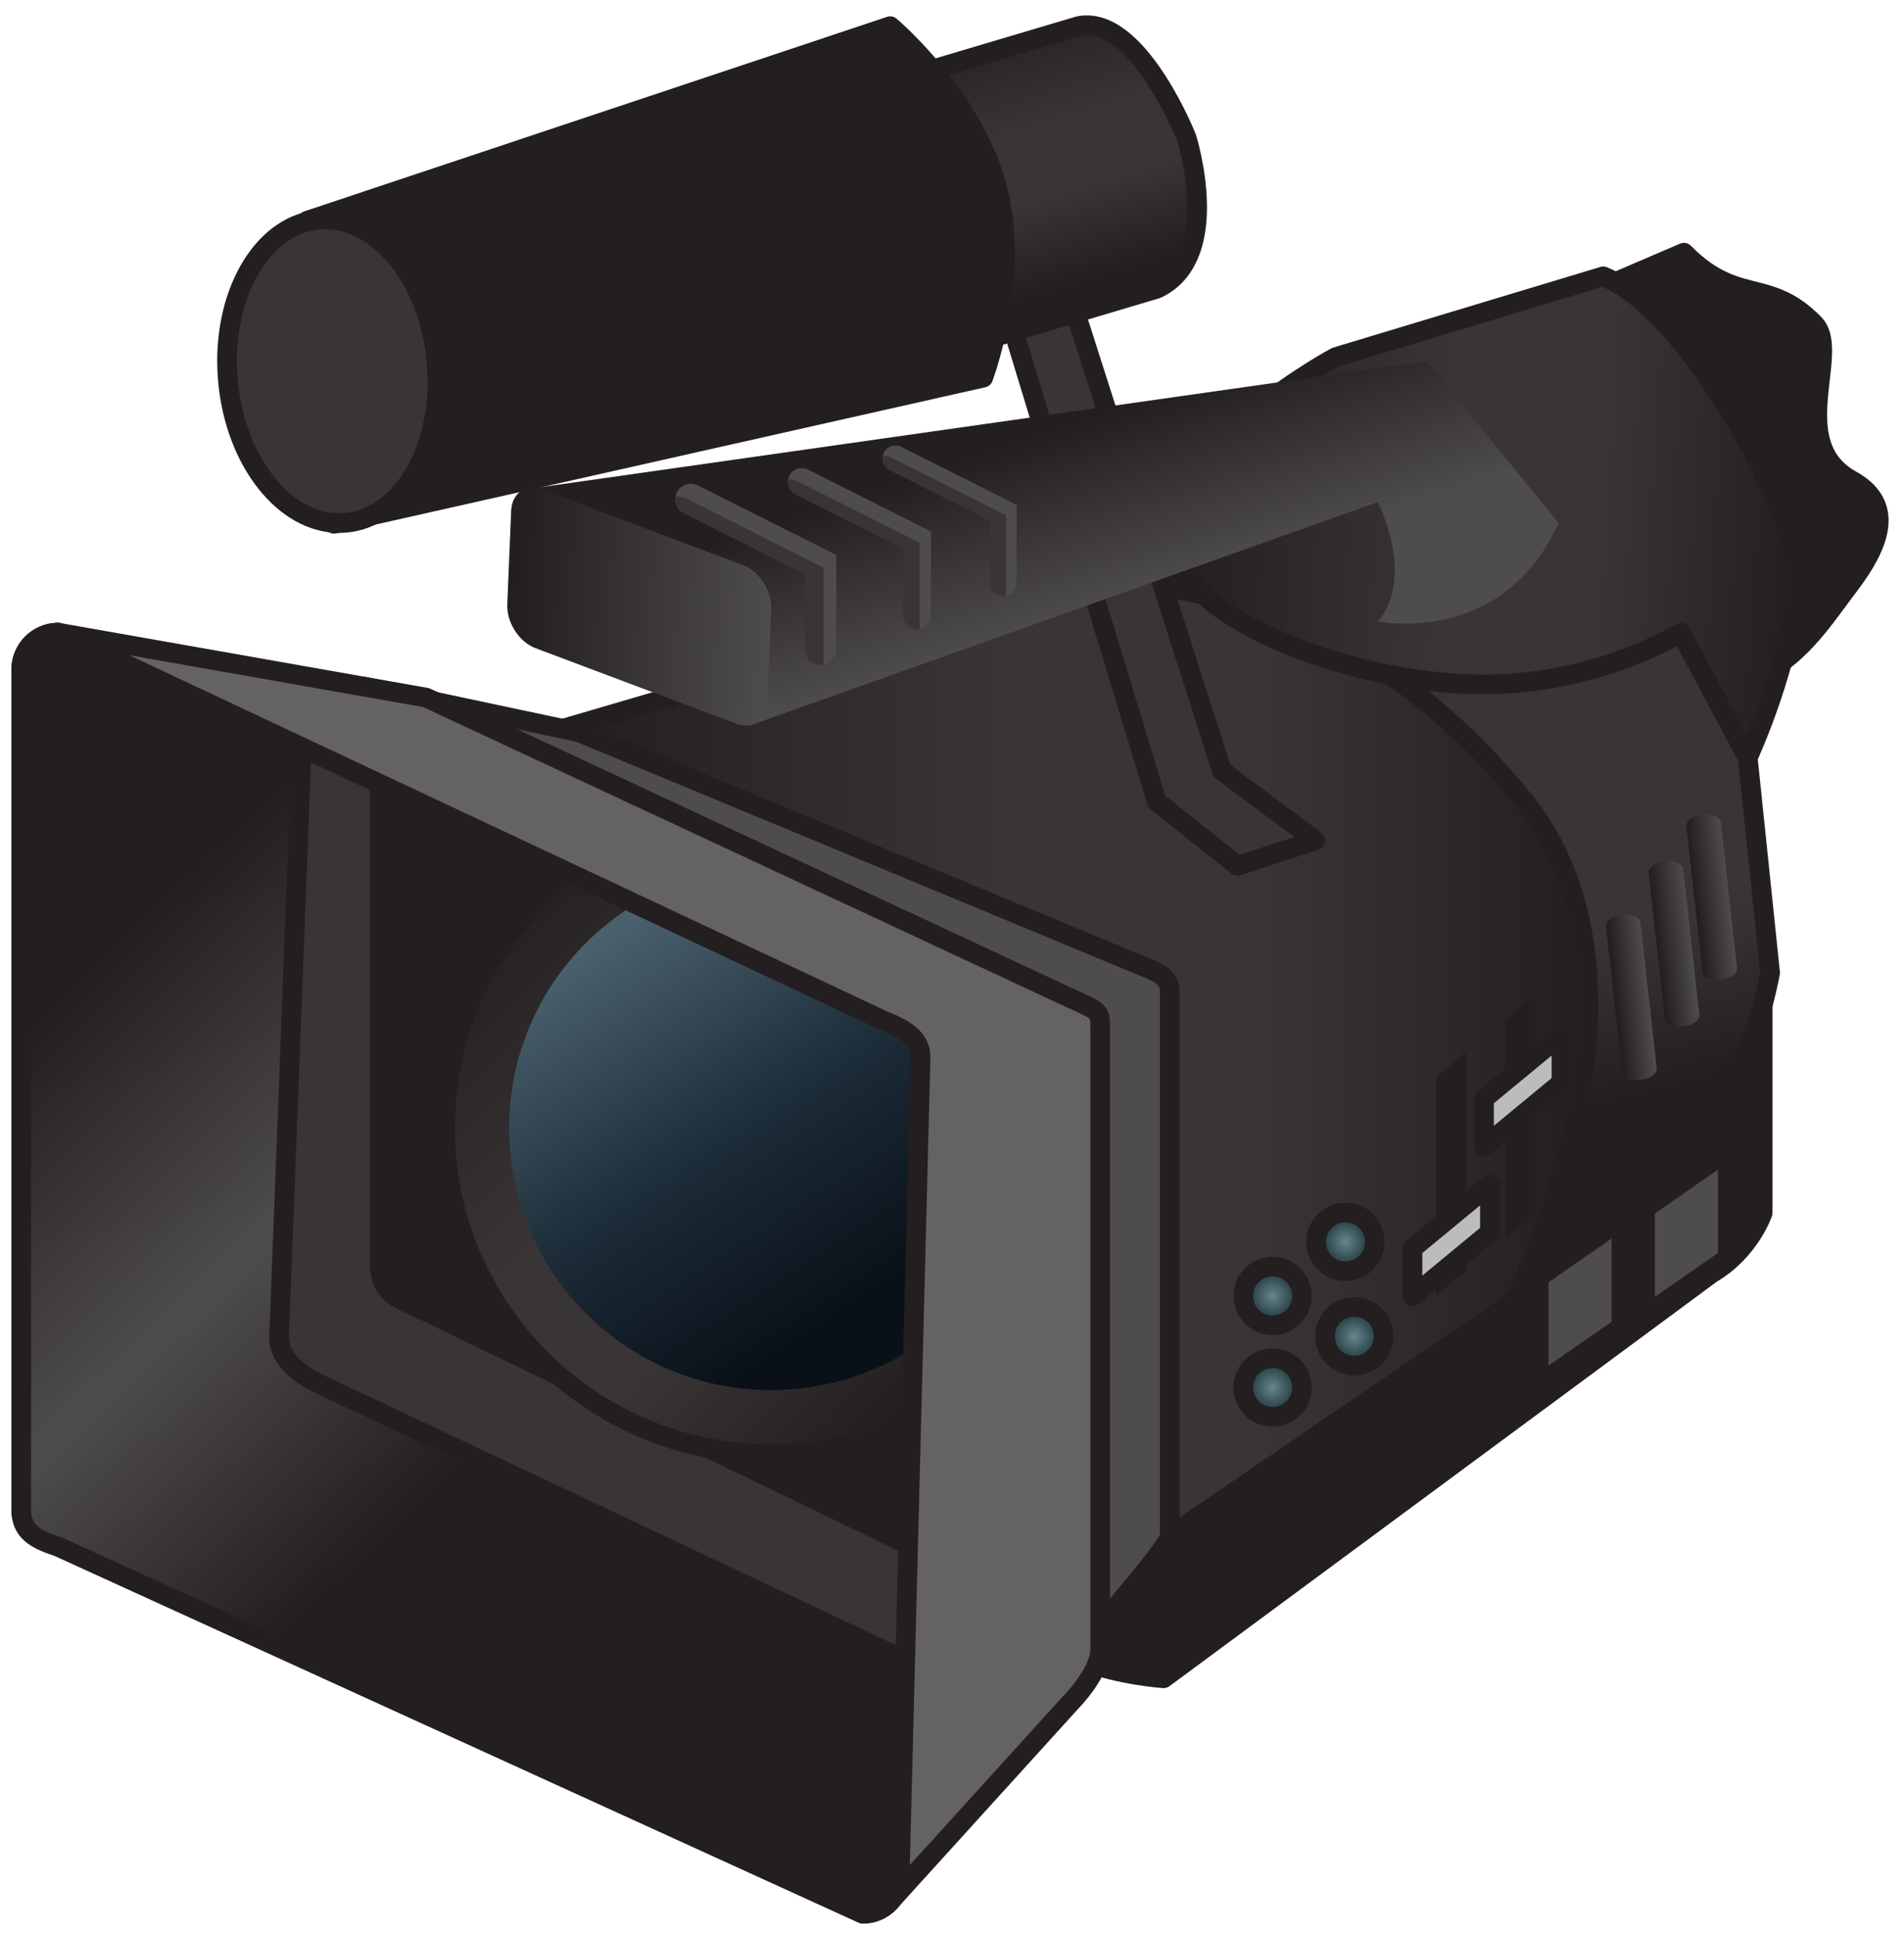
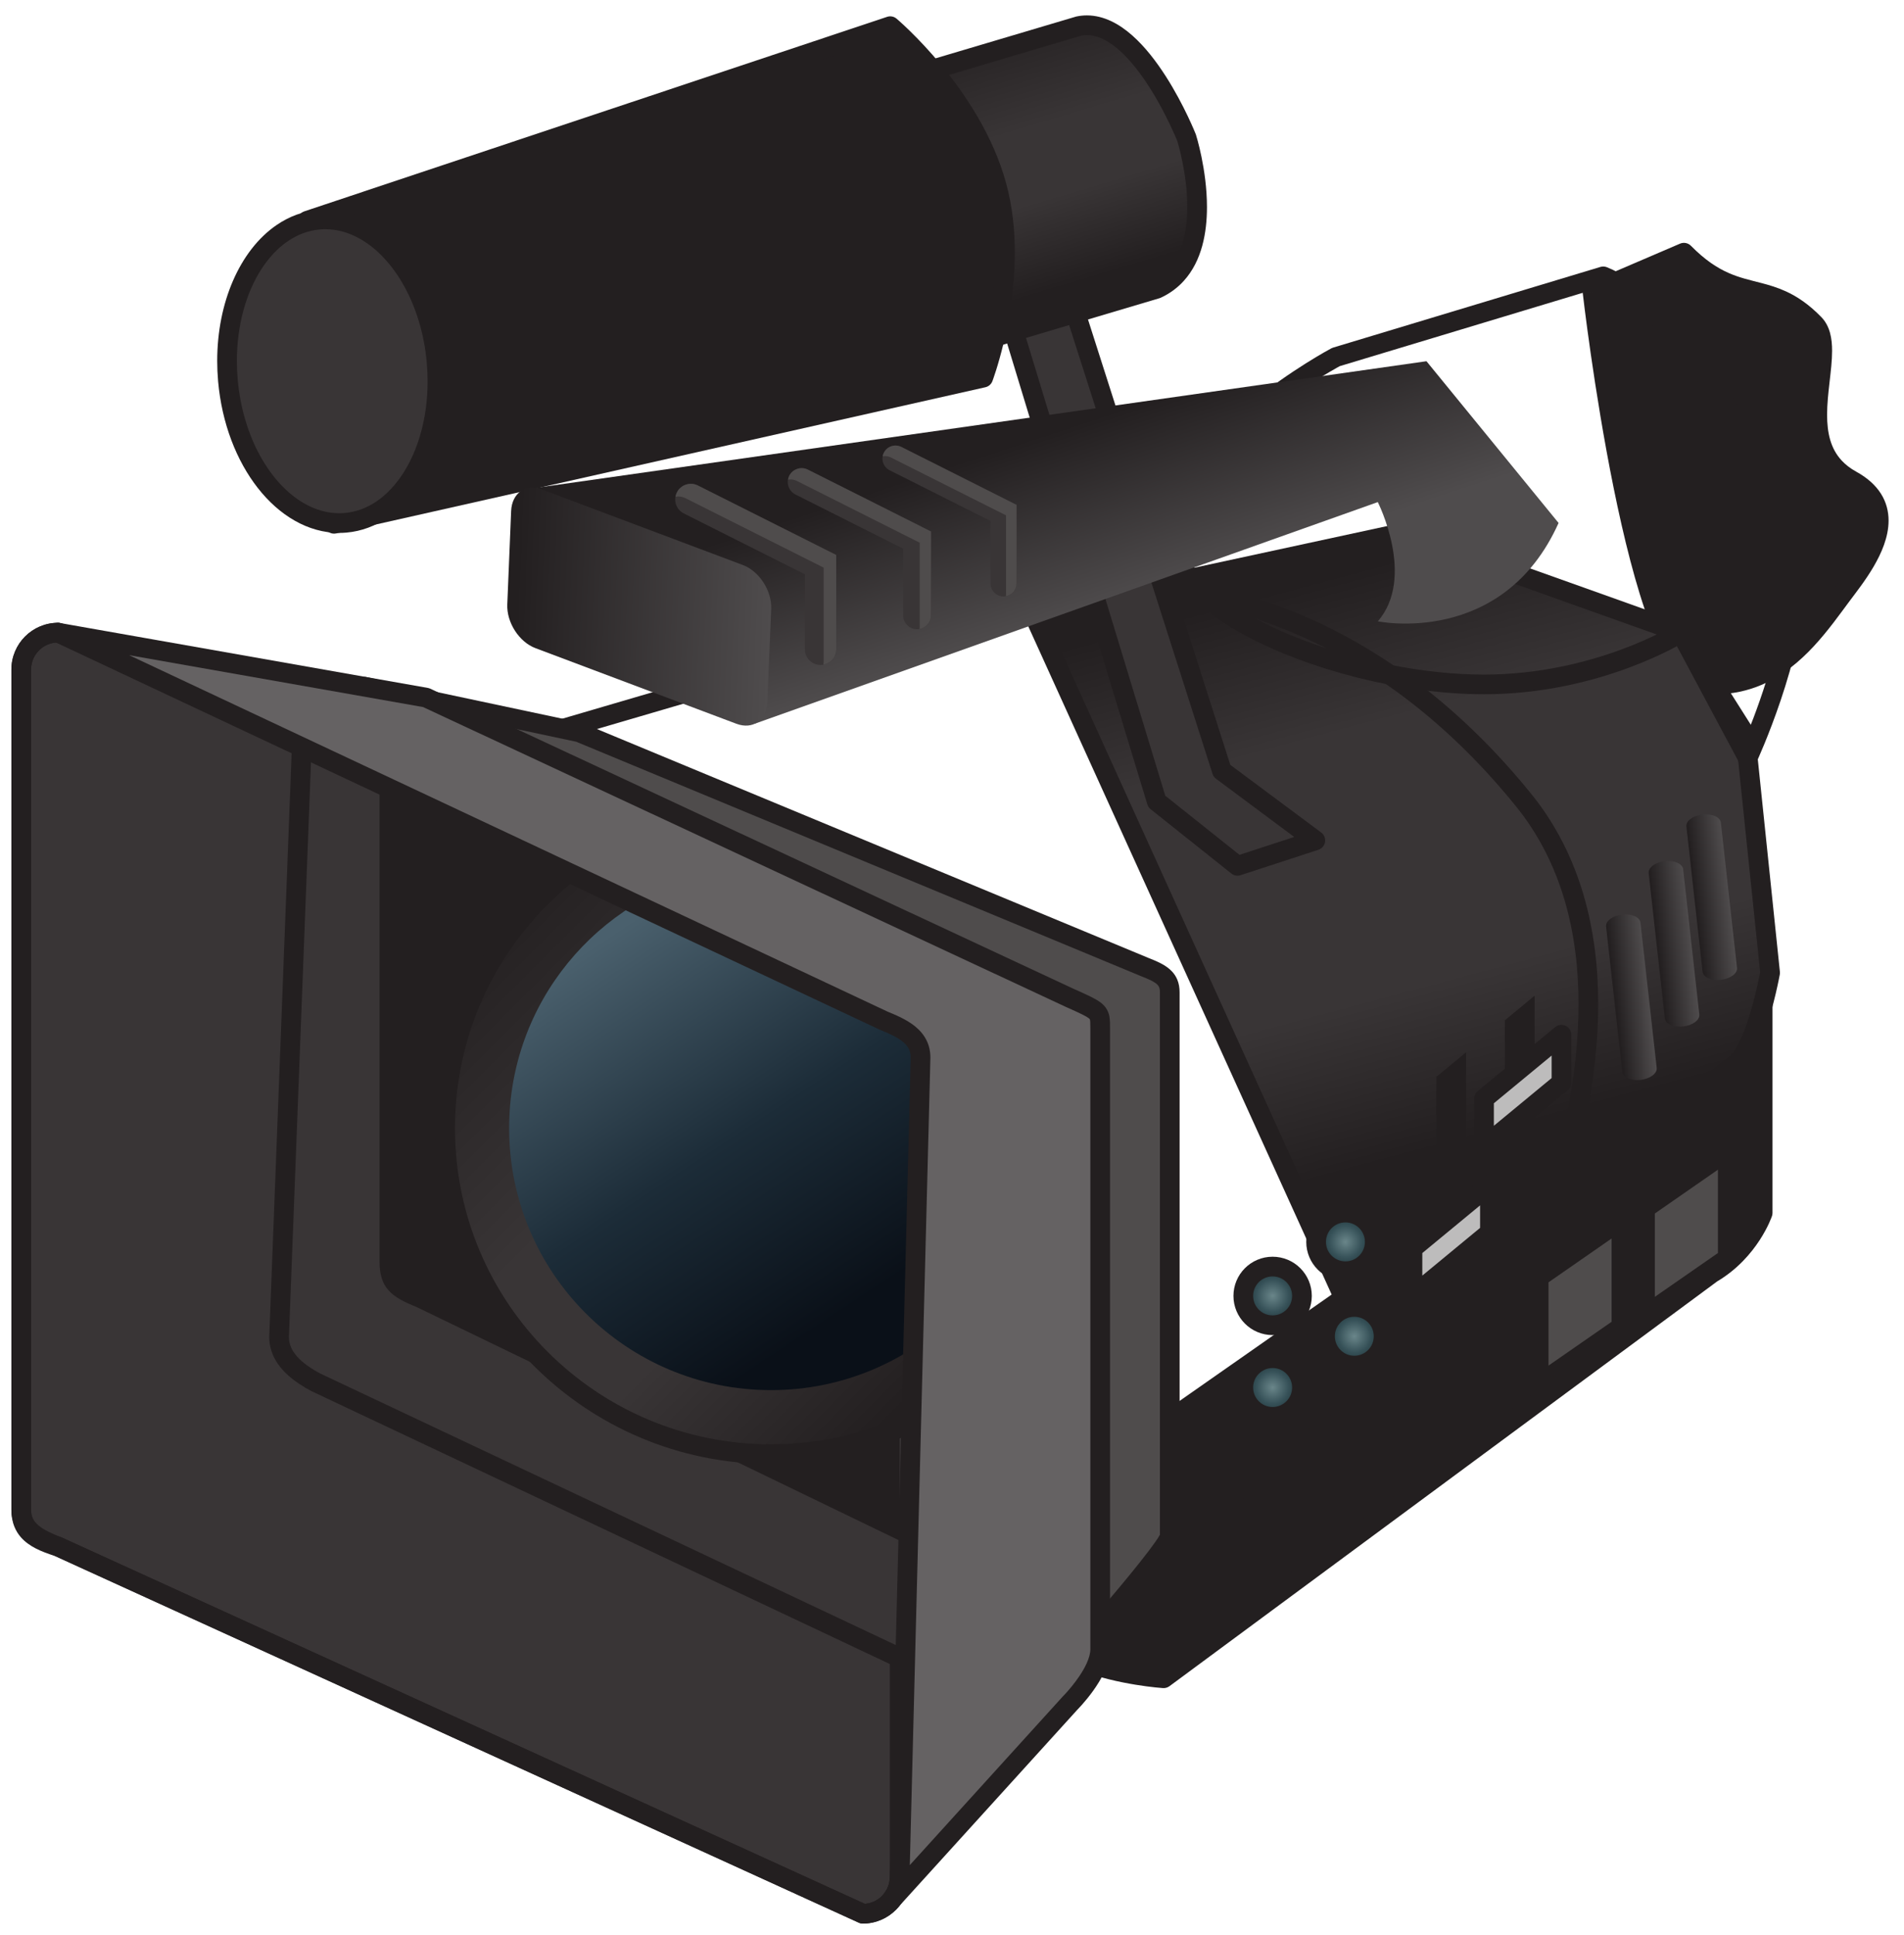
<svg xmlns="http://www.w3.org/2000/svg" xmlns:ns1="http://www.inkscape.org/namespaces/inkscape" xmlns:ns2="http://sodipodi.sourceforge.net/DTD/sodipodi-0.dtd" id="svg2" version="1.1" ns1:version="0.91 r13725" xml:space="preserve" width="810" height="822.978" viewBox="0 0 810 822.978" ns2:docname="publicdomainq-professional_television_camera.svg" ns1:export-filename="/media/sdb1/_GRAFIKA/Publicdomainq/publicdomainq-professional_television_camera.png" ns1:export-xdpi="89.410088" ns1:export-ydpi="89.410088">
  <title id="title8175">Professional television camera</title>
  <defs id="defs6">
    <linearGradient x1="0" y1="0" x2="1" y2="0" gradientUnits="userSpaceOnUse" gradientTransform="matrix(0.208,2079.62,2079.62,-0.208,1633.93,63.08)" spreadMethod="pad" id="linearGradient44">
      <stop style="stop-opacity:1;stop-color:#7b7979" offset="0" id="stop46" />
      <stop style="stop-opacity:1;stop-color:#7b7979" offset="0.3" id="stop48" />
      <stop style="stop-opacity:1;stop-color:#4f4c4d" offset="0.4" id="stop50" />
      <stop style="stop-opacity:1;stop-color:#bdbcbc" offset="0.5" id="stop52-3" />
      <stop style="stop-opacity:1;stop-color:#4f4c4d" offset="0.6" id="stop54-6" />
      <stop style="stop-opacity:1;stop-color:#7b7979" offset="0.7" id="stop56-7" />
      <stop style="stop-opacity:1;stop-color:#7b7979" offset="1" id="stop58-5" />
    </linearGradient>
    <linearGradient x1="0" y1="0" x2="1" y2="0" gradientUnits="userSpaceOnUse" gradientTransform="matrix(690.068,0,0,-690.068,4583.12,1200.42)" spreadMethod="pad" id="linearGradient166">
      <stop style="stop-opacity:1;stop-color:#656263" offset="0" id="stop168" />
      <stop style="stop-opacity:1;stop-color:#4f4c4d" offset="0.474" id="stop170" />
      <stop style="stop-opacity:1;stop-color:#4f4c4d" offset="1" id="stop172" />
    </linearGradient>
    <clipPath clipPathUnits="userSpaceOnUse" id="clipPath40-3">
      <path d="M 1634.02,63.082 C 1208.73,63.121 843.086,318.441 681.969,684.121 625.5,812.289 594.172,953.969 594.18,1103.02 c 0,149.06 31.375,290.78 87.875,418.95 82.304,186.69 217.933,344.61 387.585,454.43 -11.05,-21.67 -18.27,-36.04 -18.27,-36.04 C 777.883,1762.18 597.051,1453.71 597.004,1102.93 596.922,551.449 1044.02,104.301 1595.55,104.219 c 551.52,0 998.67,447.14 998.67,998.641 0,355.2 -185.43,667.07 -464.74,844.19 0,0 -20.38,43.68 -43.22,92.44 92.19,-44.6 176.81,-102.42 251.38,-170.99 206.67,-190.06 336.22,-462.77 336.24,-765.64 C 2673.84,528.582 2208.34,63.082 1634.02,63.082" id="path42-6" ns1:connector-curvature="0" />
    </clipPath>
    <clipPath clipPathUnits="userSpaceOnUse" id="clipPath162-9">
      <path d="m 4583.12,919.91 690.06,-204.14 0,969.3 -690.06,-204.14 0,-561.02 z" id="path164-2" ns1:connector-curvature="0" />
    </clipPath>
    <clipPath clipPathUnits="userSpaceOnUse" id="clipPath18">
      <path d="m 5709.02,369.93 -5340.582,0 0,5340.8 5340.582,0 0,-5340.8 z" id="path20" ns1:connector-curvature="0" />
    </clipPath>
    <clipPath clipPathUnits="userSpaceOnUse" id="clipPath24">
      <path d="M 1821.38,56.691 1670.55,94.871 2020.64,1477.49 2171.46,1439.38 1821.38,56.691 Z" id="path26" ns1:connector-curvature="0" />
    </clipPath>
    <linearGradient x1="0" y1="0" x2="1" y2="0" gradientUnits="userSpaceOnUse" gradientTransform="matrix(103.696,-31.107,-31.107,-103.696,1862.97,784.54)" spreadMethod="pad" id="linearGradient28">
      <stop style="stop-opacity:1;stop-color:#a7a5a6" offset="0" id="stop30" />
      <stop style="stop-opacity:1;stop-color:#a7a5a6" offset="0.034" id="stop32" />
      <stop style="stop-opacity:1;stop-color:#a7a5a6" offset="0.092" id="stop34" />
      <stop style="stop-opacity:1;stop-color:#c6c5c5" offset="0.382" id="stop36" />
      <stop style="stop-opacity:1;stop-color:#c6c5c5" offset="0.439" id="stop38" />
      <stop style="stop-opacity:1;stop-color:#a7a5a6" offset="0.719" id="stop40" />
      <stop style="stop-opacity:1;stop-color:#d3d2d2" offset="1" id="stop42" />
      <stop style="stop-opacity:1;stop-color:#d3d2d2" offset="1" id="stop44" />
    </linearGradient>
    <clipPath clipPathUnits="userSpaceOnUse" id="clipPath52">
      <path d="m 368.438,369.93 5340.58,0 0,5340.8 -5340.58,0 0,-5340.8 z" id="path54" ns1:connector-curvature="0" />
    </clipPath>
    <clipPath clipPathUnits="userSpaceOnUse" id="clipPath62">
      <path d="m 5709.02,369.93 -5340.582,0 0,5340.8 5340.582,0 0,-5340.8 z" id="path64" ns1:connector-curvature="0" />
    </clipPath>
    <clipPath clipPathUnits="userSpaceOnUse" id="clipPath68">
      <path d="m 2734.59,-78.031 -155.53,-4.918 -44.79,1425.579 155.39,4.92 44.93,-1425.581 z" id="path70" ns1:connector-curvature="0" />
    </clipPath>
    <linearGradient x1="0" y1="0" x2="1" y2="0" gradientUnits="userSpaceOnUse" gradientTransform="matrix(108.318,-1.312,-1.312,-108.318,2573.8,633.04)" spreadMethod="pad" id="linearGradient72">
      <stop style="stop-opacity:1;stop-color:#a7a5a6" offset="0" id="stop74" />
      <stop style="stop-opacity:1;stop-color:#a7a5a6" offset="0.034" id="stop76" />
      <stop style="stop-opacity:1;stop-color:#a7a5a6" offset="0.092" id="stop78" />
      <stop style="stop-opacity:1;stop-color:#c6c5c5" offset="0.382" id="stop80" />
      <stop style="stop-opacity:1;stop-color:#c6c5c5" offset="0.439" id="stop82" />
      <stop style="stop-opacity:1;stop-color:#a7a5a6" offset="0.719" id="stop84" />
      <stop style="stop-opacity:1;stop-color:#d3d2d2" offset="1" id="stop86" />
      <stop style="stop-opacity:1;stop-color:#d3d2d2" offset="1" id="stop88" />
    </linearGradient>
    <clipPath clipPathUnits="userSpaceOnUse" id="clipPath96">
      <path d="m 368.438,369.93 5340.58,0 0,5340.8 -5340.58,0 0,-5340.8 z" id="path98" ns1:connector-curvature="0" />
    </clipPath>
    <clipPath clipPathUnits="userSpaceOnUse" id="clipPath106">
      <path d="m 5709.02,369.93 -5340.582,0 0,5340.8 5340.582,0 0,-5340.8 z" id="path108" ns1:connector-curvature="0" />
    </clipPath>
    <clipPath clipPathUnits="userSpaceOnUse" id="clipPath112">
      <path d="M 3719.04,64.422 3572.01,13.73 3106.2,1361.9 3253.29,1412.59 3719.04,64.422 Z" id="path114" ns1:connector-curvature="0" />
    </clipPath>
    <linearGradient x1="0" y1="0" x2="1" y2="0" gradientUnits="userSpaceOnUse" gradientTransform="matrix(103.791,30.877,30.877,-103.791,3354.52,695.86)" spreadMethod="pad" id="linearGradient116">
      <stop style="stop-opacity:1;stop-color:#a7a5a6" offset="0" id="stop118" />
      <stop style="stop-opacity:1;stop-color:#a7a5a6" offset="0.034" id="stop120" />
      <stop style="stop-opacity:1;stop-color:#a7a5a6" offset="0.092" id="stop122" />
      <stop style="stop-opacity:1;stop-color:#c6c5c5" offset="0.382" id="stop124" />
      <stop style="stop-opacity:1;stop-color:#c6c5c5" offset="0.439" id="stop126" />
      <stop style="stop-opacity:1;stop-color:#a7a5a6" offset="0.719" id="stop128" />
      <stop style="stop-opacity:1;stop-color:#d3d2d2" offset="1" id="stop130" />
      <stop style="stop-opacity:1;stop-color:#d3d2d2" offset="1" id="stop132" />
    </linearGradient>
    <clipPath clipPathUnits="userSpaceOnUse" id="clipPath140">
      <path d="m 368.438,369.93 5340.58,0 0,5340.8 -5340.58,0 0,-5340.8 z" id="path142" ns1:connector-curvature="0" />
    </clipPath>
    <clipPath clipPathUnits="userSpaceOnUse" id="clipPath158">
      <path d="m 3189.02,1968.7 -1093.01,0 0,-225.57 3.31,0 c -2.11,-5.06 -3.31,-10.41 -3.31,-15.75 0,-80.23 244.55,-145.13 546.54,-145.13 301.78,0 546.47,64.9 546.47,145.13 0,5.34 -1.26,10.69 -3.3,15.75 l 3.3,0 0,225.57 z" id="path160" ns1:connector-curvature="0" />
    </clipPath>
    <linearGradient x1="0" y1="0" x2="1" y2="0" gradientUnits="userSpaceOnUse" gradientTransform="matrix(1093.01,0,0,-1093.01,2096.01,1775.47)" spreadMethod="pad" id="linearGradient162">
      <stop style="stop-opacity:1;stop-color:#231f20" offset="0" id="stop164" />
      <stop style="stop-opacity:1;stop-color:#393536" offset="1" id="stop166" />
    </linearGradient>
    <clipPath clipPathUnits="userSpaceOnUse" id="clipPath174">
      <path d="m 368.438,369.93 5340.58,0 0,5340.8 -5340.58,0 0,-5340.8 z" id="path176" ns1:connector-curvature="0" />
    </clipPath>
    <clipPath clipPathUnits="userSpaceOnUse" id="clipPath190">
      <path d="m 3073.07,2203.26 c 0,-175.43 -142.24,-317.68 -317.67,-317.68 -175.49,0 -317.67,142.25 -317.67,317.68 0,175.5 142.18,317.59 317.67,317.59 175.43,0 317.67,-142.09 317.67,-317.59 z" id="path192" ns1:connector-curvature="0" />
    </clipPath>
    <radialGradient fx="0" fy="0" cx="0" cy="0" r="1" gradientUnits="userSpaceOnUse" gradientTransform="matrix(317.654,0,0,-317.654,2755.4,2203.22)" spreadMethod="pad" id="radialGradient194">
      <stop style="stop-opacity:1;stop-color:#393536" offset="0" id="stop196" />
      <stop style="stop-opacity:1;stop-color:#393536" offset="0" id="stop198" />
      <stop style="stop-opacity:1;stop-color:#393536" offset="0" id="stop200" />
      <stop style="stop-opacity:1;stop-color:#393536" offset="0.168" id="stop202" />
      <stop style="stop-opacity:1;stop-color:#0e0f0e" offset="1" id="stop204" />
    </radialGradient>
    <clipPath clipPathUnits="userSpaceOnUse" id="clipPath212">
      <path d="m 368.438,369.93 5340.58,0 0,5340.8 -5340.58,0 0,-5340.8 z" id="path214" ns1:connector-curvature="0" />
    </clipPath>
    <clipPath clipPathUnits="userSpaceOnUse" id="clipPath222">
      <path d="m 2973.23,2357.59 c 0,-34.38 -28.05,-62.22 -62.44,-62.22 l -311.13,0 c -34.31,0 -62.08,27.84 -62.08,62.22 l 0,228.24 c 0,34.38 27.77,62.22 62.08,62.22 l 311.13,0 c 34.39,0 62.44,-27.84 62.44,-62.22 l 0,-228.24 z" id="path224" ns1:connector-curvature="0" />
    </clipPath>
    <linearGradient x1="0" y1="0" x2="1" y2="0" gradientUnits="userSpaceOnUse" gradientTransform="matrix(0,-293.057,-293.057,0,2755.4,2585.82)" spreadMethod="pad" id="linearGradient226">
      <stop style="stop-opacity:1;stop-color:#231f20" offset="0" id="stop228" />
      <stop style="stop-opacity:1;stop-color:#393536" offset="1" id="stop230" />
    </linearGradient>
    <clipPath clipPathUnits="userSpaceOnUse" id="clipPath238">
      <path d="m 368.438,369.93 5340.58,0 0,5340.8 -5340.58,0 0,-5340.8 z" id="path240" ns1:connector-curvature="0" />
    </clipPath>
    <clipPath clipPathUnits="userSpaceOnUse" id="clipPath248">
      <path d="m 2076.54,2649.32 c 0,-34.38 27.91,-62.3 62.3,-62.3 l 1271.95,0 c 34.24,0 62.08,27.92 62.08,62.3 l 0,462.79 c 0,34.39 -27.84,62.23 -62.08,62.23 l -1271.95,0 c -34.39,0 -62.3,-27.84 -62.3,-62.23 l 0,-462.79 z" id="path250" ns1:connector-curvature="0" />
    </clipPath>
    <linearGradient x1="0" y1="0" x2="1" y2="0" gradientUnits="userSpaceOnUse" gradientTransform="matrix(1396.34,0,0,-1396.34,2076.54,2880.68)" spreadMethod="pad" id="linearGradient252">
      <stop style="stop-opacity:1;stop-color:#231f20" offset="0" id="stop254" />
      <stop style="stop-opacity:1;stop-color:#393536" offset="1" id="stop256" />
    </linearGradient>
    <clipPath clipPathUnits="userSpaceOnUse" id="clipPath264">
      <path d="m 368.438,369.93 5340.58,0 0,5340.8 -5340.58,0 0,-5340.8 z" id="path266" ns1:connector-curvature="0" />
    </clipPath>
    <clipPath clipPathUnits="userSpaceOnUse" id="clipPath280">
      <path d="m 3107.32,4601.9 c 0,-431.72 -349.95,-781.88 -781.74,-781.88 -431.86,0 -781.8,350.16 -781.8,781.88 0,431.72 349.94,781.66 781.8,781.66 431.79,0 781.74,-349.94 781.74,-781.66 z" id="path282" ns1:connector-curvature="0" />
    </clipPath>
    <radialGradient fx="0" fy="0" cx="0" cy="0" r="1" gradientUnits="userSpaceOnUse" gradientTransform="matrix(781.769,0,0,-781.769,2325.55,4601.79)" spreadMethod="pad" id="radialGradient284">
      <stop style="stop-opacity:1;stop-color:#231f20" offset="0" id="stop286" />
      <stop style="stop-opacity:1;stop-color:#231f20" offset="0.287" id="stop288" />
      <stop style="stop-opacity:1;stop-color:#1a212b" offset="1" id="stop290" />
    </radialGradient>
    <clipPath clipPathUnits="userSpaceOnUse" id="clipPath298">
      <path d="m 368.438,369.93 5340.58,0 0,5340.8 -5340.58,0 0,-5340.8 z" id="path300" ns1:connector-curvature="0" />
    </clipPath>
    <clipPath clipPathUnits="userSpaceOnUse" id="clipPath308">
      <path d="m 4717.47,4601.9 c 0,-431.72 -350.08,-781.88 -781.8,-781.88 -431.58,0 -781.66,350.16 -781.66,781.88 0,431.72 350.08,781.66 781.66,781.66 431.72,0 781.8,-349.94 781.8,-781.66 z" id="path310" ns1:connector-curvature="0" />
    </clipPath>
    <radialGradient fx="0" fy="0" cx="0" cy="0" r="1" gradientUnits="userSpaceOnUse" gradientTransform="matrix(781.751,0,0,-781.751,3935.74,4601.79)" spreadMethod="pad" id="radialGradient312">
      <stop style="stop-opacity:1;stop-color:#231f20" offset="0" id="stop314" />
      <stop style="stop-opacity:1;stop-color:#231f20" offset="0.287" id="stop316" />
      <stop style="stop-opacity:1;stop-color:#1a212b" offset="1" id="stop318" />
    </radialGradient>
    <clipPath clipPathUnits="userSpaceOnUse" id="clipPath326">
      <path d="m 368.438,369.93 5340.58,0 0,5340.8 -5340.58,0 0,-5340.8 z" id="path328" ns1:connector-curvature="0" />
    </clipPath>
    <clipPath clipPathUnits="userSpaceOnUse" id="clipPath336">
      <path d="m 4060.19,3438.93 c -7.73,0 -15.4,-3.38 -22.29,-9.35 -29.39,-11.54 -81.7,-29.6 -121.64,-29.6 l -233.29,0 0,-287.87 286.38,0 c 21.02,-1.4 45.14,-4.78 66.44,-12.23 7.6,-7.03 15.82,-11.04 24.4,-11.04 38.74,0 70.11,78.26 70.11,174.87 0,96.89 -31.37,175.22 -70.11,175.22 z" id="path338" ns1:connector-curvature="0" />
    </clipPath>
    <linearGradient x1="0" y1="0" x2="1" y2="0" gradientUnits="userSpaceOnUse" gradientTransform="matrix(447.329,0,0,-447.329,3682.97,3263.89)" spreadMethod="pad" id="linearGradient340">
      <stop style="stop-opacity:1;stop-color:#231f20" offset="0" id="stop342" />
      <stop style="stop-opacity:1;stop-color:#393536" offset="1" id="stop344" />
    </linearGradient>
    <clipPath clipPathUnits="userSpaceOnUse" id="clipPath352">
      <path d="m 368.438,369.93 5340.58,0 0,5340.8 -5340.58,0 0,-5340.8 z" id="path354" ns1:connector-curvature="0" />
    </clipPath>
    <clipPath clipPathUnits="userSpaceOnUse" id="clipPath362">
      <path d="m 1380.37,3030.48 256.707,0 0,408.449 -256.707,0 0,-408.449 z" id="path364" ns1:connector-curvature="0" />
    </clipPath>
    <linearGradient x1="0" y1="0" x2="1" y2="0" gradientUnits="userSpaceOnUse" gradientTransform="matrix(0,-396.777,-396.777,0,1508.73,3423.37)" spreadMethod="pad" id="linearGradient366">
      <stop style="stop-opacity:1;stop-color:#e2dcd7" offset="0" id="stop368" />
      <stop style="stop-opacity:1;stop-color:#e2dcd7" offset="0" id="stop370" />
      <stop style="stop-opacity:1;stop-color:#e2dcd7" offset="0" id="stop372" />
      <stop style="stop-opacity:1;stop-color:#e2dcd7" offset="0.044" id="stop374" />
      <stop style="stop-opacity:1;stop-color:#414547" offset="0.264" id="stop376" />
      <stop style="stop-opacity:1;stop-color:#e5e4e4" offset="0.505" id="stop378" />
      <stop style="stop-opacity:1;stop-color:#e5e4e4" offset="0.573" id="stop380" />
      <stop style="stop-opacity:1;stop-color:#e5e4e4" offset="0.647" id="stop382" />
      <stop style="stop-opacity:1;stop-color:#8b8e93" offset="0.876" id="stop384" />
      <stop style="stop-opacity:1;stop-color:#d3d2d2" offset="1" id="stop386" />
      <stop style="stop-opacity:1;stop-color:#d3d2d2" offset="1" id="stop388" />
    </linearGradient>
    <clipPath clipPathUnits="userSpaceOnUse" id="clipPath396">
      <path d="m 368.438,369.93 5340.58,0 0,5340.8 -5340.58,0 0,-5340.8 z" id="path398" ns1:connector-curvature="0" />
    </clipPath>
    <clipPath clipPathUnits="userSpaceOnUse" id="clipPath406">
      <path d="m 1835.51,3061.63 260.5,0 0,349.953 -260.5,0 0,-349.953 z" id="path408" ns1:connector-curvature="0" />
    </clipPath>
    <linearGradient x1="0" y1="0" x2="1" y2="0" gradientUnits="userSpaceOnUse" gradientTransform="matrix(0,-339.379,-339.379,0,1965.76,3403.8)" spreadMethod="pad" id="linearGradient410">
      <stop style="stop-opacity:1;stop-color:#e2dcd7" offset="0" id="stop412" />
      <stop style="stop-opacity:1;stop-color:#e2dcd7" offset="0" id="stop414" />
      <stop style="stop-opacity:1;stop-color:#e2dcd7" offset="0" id="stop416" />
      <stop style="stop-opacity:1;stop-color:#e2dcd7" offset="0.044" id="stop418" />
      <stop style="stop-opacity:1;stop-color:#414547" offset="0.264" id="stop420" />
      <stop style="stop-opacity:1;stop-color:#e5e4e4" offset="0.505" id="stop422" />
      <stop style="stop-opacity:1;stop-color:#e5e4e4" offset="0.573" id="stop424" />
      <stop style="stop-opacity:1;stop-color:#e5e4e4" offset="0.647" id="stop426" />
      <stop style="stop-opacity:1;stop-color:#8b8e93" offset="0.876" id="stop428" />
      <stop style="stop-opacity:1;stop-color:#d3d2d2" offset="1" id="stop430" />
      <stop style="stop-opacity:1;stop-color:#d3d2d2" offset="1" id="stop432" />
    </linearGradient>
    <clipPath clipPathUnits="userSpaceOnUse" id="clipPath440">
      <path d="m 368.438,369.93 5340.58,0 0,5340.8 -5340.58,0 0,-5340.8 z" id="path442" ns1:connector-curvature="0" />
    </clipPath>
    <clipPath clipPathUnits="userSpaceOnUse" id="clipPath450">
      <path d="m 1205.3,2890.35 112.918,0 0,610.727 -112.918,0 0,-610.727 z" id="path452" ns1:connector-curvature="0" />
    </clipPath>
    <linearGradient x1="0" y1="0" x2="1" y2="0" gradientUnits="userSpaceOnUse" gradientTransform="matrix(0,-610.733,-610.733,0,1261.76,3489.41)" spreadMethod="pad" id="linearGradient454">
      <stop style="stop-opacity:1;stop-color:#231f20" offset="0" id="stop456" />
      <stop style="stop-opacity:1;stop-color:#393536" offset="1" id="stop458" />
    </linearGradient>
    <clipPath clipPathUnits="userSpaceOnUse" id="clipPath466">
      <path d="m 368.438,369.93 5340.58,0 0,5340.8 -5340.58,0 0,-5340.8 z" id="path468" ns1:connector-curvature="0" />
    </clipPath>
    <clipPath clipPathUnits="userSpaceOnUse" id="clipPath500">
      <path d="m 1609.87,2948.85 272.25,0 0,552.227 -272.25,0 0,-552.227 z" id="path502" ns1:connector-curvature="0" />
    </clipPath>
    <linearGradient x1="0" y1="0" x2="1" y2="0" gradientUnits="userSpaceOnUse" gradientTransform="matrix(0,-549.715,-549.715,0,1746,3489.41)" spreadMethod="pad" id="linearGradient504">
      <stop style="stop-opacity:1;stop-color:#231f20" offset="0" id="stop506" />
      <stop style="stop-opacity:1;stop-color:#393536" offset="1" id="stop508" />
    </linearGradient>
    <clipPath clipPathUnits="userSpaceOnUse" id="clipPath516">
      <path d="m 368.438,369.93 5340.58,0 0,5340.8 -5340.58,0 0,-5340.8 z" id="path518" ns1:connector-curvature="0" />
    </clipPath>
    <clipPath clipPathUnits="userSpaceOnUse" id="clipPath528">
      <path d="m 3273.96,2175.9 c -39.23,0 -72.98,29.6 -77.27,69.68 -4.57,42.76 26.29,81.01 69.04,85.5 l 1363.85,145.98 c 42.68,4.7 81,-26.3 85.64,-69.06 4.57,-42.89 -26.36,-81.14 -68.97,-85.63 L 3282.19,2176.39 c -2.68,-0.27 -5.49,-0.49 -8.23,-0.49 z" id="path530" ns1:connector-curvature="0" />
    </clipPath>
    <linearGradient x1="0" y1="0" x2="1" y2="0" gradientUnits="userSpaceOnUse" gradientTransform="matrix(16.536,-150.875,-150.875,-16.536,3947.46,2404.3)" spreadMethod="pad" id="linearGradient532">
      <stop style="stop-opacity:1;stop-color:#9b9791" offset="0" id="stop534" />
      <stop style="stop-opacity:1;stop-color:#9b9791" offset="0.034" id="stop536" />
      <stop style="stop-opacity:1;stop-color:#9b9791" offset="0.065" id="stop538" />
      <stop style="stop-opacity:1;stop-color:#afaeb5" offset="0.219" id="stop540" />
      <stop style="stop-opacity:1;stop-color:#afaeb5" offset="0.303" id="stop542" />
      <stop style="stop-opacity:1;stop-color:#62686c" offset="0.719" id="stop544" />
      <stop style="stop-opacity:1;stop-color:#8b9094" offset="1" id="stop546" />
    </linearGradient>
    <clipPath clipPathUnits="userSpaceOnUse" id="clipPath554">
      <path d="m 368.438,369.93 5340.58,0 0,5340.8 -5340.58,0 0,-5340.8 z" id="path556" ns1:connector-curvature="0" />
    </clipPath>
    <clipPath clipPathUnits="userSpaceOnUse" id="clipPath568">
      <path d="m 2839.01,2186.73 c 0,-23.13 -18.78,-41.83 -41.98,-41.83 -22.99,0 -41.63,18.7 -41.63,41.83 0,23.28 18.64,41.69 41.63,41.69 23.2,0 41.98,-18.41 41.98,-41.69 z" id="path570" ns1:connector-curvature="0" />
    </clipPath>
    <linearGradient x1="0" y1="0" x2="1" y2="0" gradientUnits="userSpaceOnUse" gradientTransform="matrix(83.603,0,0,-83.603,2755.4,2186.66)" spreadMethod="pad" id="linearGradient572">
      <stop style="stop-opacity:1;stop-color:#8d8b8b" offset="0" id="stop574" />
      <stop style="stop-opacity:1;stop-color:#514e4f" offset="0.195" id="stop576" />
      <stop style="stop-opacity:1;stop-color:#514e4f" offset="0.489" id="stop578" />
      <stop style="stop-opacity:1;stop-color:#514e4f" offset="0.796" id="stop580" />
      <stop style="stop-opacity:1;stop-color:#3b3839" offset="1" id="stop582" />
    </linearGradient>
    <clipPath clipPathUnits="userSpaceOnUse" id="clipPath590">
      <path d="m 368.438,369.93 5340.58,0 0,5340.8 -5340.58,0 0,-5340.8 z" id="path592" ns1:connector-curvature="0" />
    </clipPath>
    <clipPath clipPathUnits="userSpaceOnUse" id="clipPath26">
      <path d="m 3358.26,4037.08 1011.79,218.67 766.62,-273.38 176.98,-279.49 67.99,-653.91 c 0,0 -35.86,-196.39 -90.7,-247.01 L 4275.48,2017.49 3358.26,4037.08 Z" id="path28" ns1:connector-curvature="0" />
    </clipPath>
    <linearGradient x1="0" y1="0" x2="1" y2="0" gradientUnits="userSpaceOnUse" gradientTransform="matrix(486.694,-1803.63,-1803.63,-486.694,4221.96,4292.41)" spreadMethod="pad" id="linearGradient30">
      <stop style="stop-opacity:1;stop-color:#231f20" offset="0" id="stop32-3" />
      <stop style="stop-opacity:1;stop-color:#231f20" offset="0.073" id="stop34-6" />
      <stop style="stop-opacity:1;stop-color:#393536" offset="0.299" id="stop36-7" />
      <stop style="stop-opacity:1;stop-color:#393536" offset="0.628" id="stop38-5" />
      <stop style="stop-opacity:1;stop-color:#393536" offset="0.687" id="stop40-3" />
      <stop style="stop-opacity:1;stop-color:#231f20" offset="0.926" id="stop42-5" />
      <stop style="stop-opacity:1;stop-color:#231f20" offset="1" id="stop44-6" />
    </linearGradient>
    <clipPath clipPathUnits="userSpaceOnUse" id="clipPath54">
      <path d="m 2067.81,3718.48 1666.12,-2214.91 946.55,645.47 c 0,0 438.75,862.8 24.26,1374.32 -608.7,751.16 -1346.48,573.27 -1346.48,573.27 L 2067.81,3718.48 Z" id="path56" ns1:connector-curvature="0" />
    </clipPath>
    <linearGradient x1="0" y1="0" x2="1" y2="0" gradientUnits="userSpaceOnUse" gradientTransform="matrix(2815.06,0,0,-2815.06,2067.81,2809.29)" spreadMethod="pad" id="linearGradient58">
      <stop style="stop-opacity:1;stop-color:#231f20" offset="0" id="stop60" />
      <stop style="stop-opacity:1;stop-color:#393536" offset="0.427" id="stop62" />
      <stop style="stop-opacity:1;stop-color:#393536" offset="0.48" id="stop64" />
      <stop style="stop-opacity:1;stop-color:#393536" offset="0.682" id="stop66" />
      <stop style="stop-opacity:1;stop-color:#231f20" offset="1" id="stop68" />
    </linearGradient>
    <clipPath clipPathUnits="userSpaceOnUse" id="clipPath90">
      <path d="m 2208.86,3406.65 c -276.19,-152.02 -463.57,-445.57 -463.78,-783.29 -0.29,-493.94 399.58,-894.72 893.67,-895.07 494.01,-0.49 894.79,399.72 895.29,893.67 0,92.67 -14.07,182.11 -40.29,266.13 l -1284.89,518.56 z" id="path92" ns1:connector-curvature="0" />
    </clipPath>
    <linearGradient x1="0" y1="0" x2="1" y2="0" gradientUnits="userSpaceOnUse" gradientTransform="matrix(1278.21,-1278.21,-1278.21,-1278.21,1892.62,3296.92)" spreadMethod="pad" id="linearGradient94">
      <stop style="stop-opacity:1;stop-color:#231f20" offset="0" id="stop96" />
      <stop style="stop-opacity:1;stop-color:#393536" offset="0.427" id="stop98" />
      <stop style="stop-opacity:1;stop-color:#393536" offset="0.48" id="stop100" />
      <stop style="stop-opacity:1;stop-color:#393536" offset="0.682" id="stop102" />
      <stop style="stop-opacity:1;stop-color:#231f20" offset="1" id="stop104" />
    </linearGradient>
    <clipPath clipPathUnits="userSpaceOnUse" id="clipPath114">
      <path d="m 2485.33,3324.6 c -322.88,-70.67 -564.61,-357.9 -564.61,-701.94 0,-396.91 321.68,-718.73 718.73,-718.73 396.98,0 718.81,321.82 718.81,718.73 0,148.09 -44.79,285.69 -121.44,399.94 l -751.49,302 z" id="path116" ns1:connector-curvature="0" />
    </clipPath>
    <linearGradient x1="0" y1="0" x2="1" y2="0" gradientUnits="userSpaceOnUse" gradientTransform="matrix(670.84,-1018.67,-1018.67,-670.84,2260.9,3197.55)" spreadMethod="pad" id="linearGradient118">
      <stop style="stop-opacity:1;stop-color:#4a606d" offset="0" id="stop120-2" />
      <stop style="stop-opacity:1;stop-color:#1c2c38" offset="0.539" id="stop122-9" />
      <stop style="stop-opacity:1;stop-color:#0a1018" offset="1" id="stop124-1" />
    </linearGradient>
    <clipPath clipPathUnits="userSpaceOnUse" id="clipPath132">
-       <path d="m 1390.56,1925.16 c -56.11,29.88 -101.25,68.91 -101.25,124.74 l 66.8,1739.95 -673.454,192.52 c -55.687,0 -101.043,-45.35 -101.043,-101.25 l 0,-2305.41 c 0,-55.9 33.75,-80.58 101.043,-101.11 L 2891.59,467.23 c 55.69,0 101.04,45.29 101.04,101.122 l 0,601.168 -1602.07,755.64 z" id="path134" ns1:connector-curvature="0" />
-     </clipPath>
+       </clipPath>
    <linearGradient x1="0" y1="0" x2="1" y2="0" gradientUnits="userSpaceOnUse" gradientTransform="matrix(2701.16,-2867.9,-2867.9,-2701.16,183.706,3497.78)" spreadMethod="pad" id="linearGradient136">
      <stop style="stop-opacity:1;stop-color:#231f20" offset="0" id="stop138" />
      <stop style="stop-opacity:1;stop-color:#231f20" offset="0.185" id="stop140" />
      <stop style="stop-opacity:1;stop-color:#4f4c4d" offset="0.402" id="stop142" />
      <stop style="stop-opacity:1;stop-color:#231f20" offset="0.609" id="stop144" />
      <stop style="stop-opacity:1;stop-color:#231f20" offset="1" id="stop146" />
    </linearGradient>
    <clipPath clipPathUnits="userSpaceOnUse" id="clipPath160">
-       <path d="m 5320.18,3639.03 c 0,0 168.75,364.57 121.79,573.68 -46.97,209.11 -308.11,663.4 -518.35,747.29 l -733.57,-221.35 c 0,0 -555.26,-295.03 -414.35,-586.26 75.09,-155.12 480.66,-312.05 820.76,-312.05 314.09,0 540.21,142.03 540.21,142.03 l 183.51,-343.34 z" id="path162" ns1:connector-curvature="0" />
-     </clipPath>
+       </clipPath>
    <linearGradient x1="0" y1="0" x2="1" y2="0" gradientUnits="userSpaceOnUse" gradientTransform="matrix(1699.99,-98.597,-98.597,-1699.99,3759.84,4378.51)" spreadMethod="pad" id="linearGradient164">
      <stop style="stop-opacity:1;stop-color:#231f20" offset="0" id="stop166-2" />
      <stop style="stop-opacity:1;stop-color:#393536" offset="0.427" id="stop168-7" />
      <stop style="stop-opacity:1;stop-color:#393536" offset="0.48" id="stop170-0" />
      <stop style="stop-opacity:1;stop-color:#393536" offset="0.682" id="stop172-9" />
      <stop style="stop-opacity:1;stop-color:#231f20" offset="1" id="stop174" />
    </linearGradient>
    <clipPath clipPathUnits="userSpaceOnUse" id="clipPath188">
      <path d="M 3697.86,4925.83 3030.6,4727.47 c -43.38,-12.8 -88.8,11.88 -101.6,55.05 l -167.7,564.27 c -12.86,43.23 11.75,88.72 55.06,101.59 l 667.4,198.29 c 161.86,33.61 296.37,-306.5 296.37,-306.5 0,0 103.85,-327.94 -82.27,-414.34 z" id="path190" ns1:connector-curvature="0" />
    </clipPath>
    <linearGradient x1="0" y1="0" x2="1" y2="0" gradientUnits="userSpaceOnUse" gradientTransform="matrix(221.234,-738.72,-738.72,-221.234,3176.15,5657.11)" spreadMethod="pad" id="linearGradient192">
      <stop style="stop-opacity:1;stop-color:#231f20" offset="0" id="stop194" />
      <stop style="stop-opacity:1;stop-color:#393536" offset="0.427" id="stop196-3" />
      <stop style="stop-opacity:1;stop-color:#393536" offset="0.48" id="stop198-6" />
      <stop style="stop-opacity:1;stop-color:#393536" offset="0.682" id="stop200-0" />
      <stop style="stop-opacity:1;stop-color:#231f20" offset="1" id="stop202-6" />
    </linearGradient>
    <clipPath clipPathUnits="userSpaceOnUse" id="clipPath220">
      <path d="m 5246.5,3029.77 c -26.02,-2.88 -48.52,7.18 -50.28,22.36 l -44.29,398.32 c -1.76,15.26 18.07,29.96 44.08,32.84 26.23,2.96 48.73,-7.03 50.49,-22.29 l 44.29,-398.32 c 1.76,-15.33 -18.13,-29.95 -44.29,-32.91 z" id="path222" ns1:connector-curvature="0" />
    </clipPath>
    <linearGradient x1="0" y1="0" x2="1" y2="0" gradientUnits="userSpaceOnUse" gradientTransform="matrix(94.579,10.525,6.138,-55.183,5174.07,3251.28)" spreadMethod="pad" id="linearGradient224">
      <stop style="stop-opacity:1;stop-color:#231f20" offset="0" id="stop226" />
      <stop style="stop-opacity:1;stop-color:#231f20" offset="0.034" id="stop228-2" />
      <stop style="stop-opacity:1;stop-color:#4f4c4d" offset="1" id="stop230-6" />
    </linearGradient>
    <clipPath clipPathUnits="userSpaceOnUse" id="clipPath238-1">
      <path d="m 5143,2901.8 c -26.02,-2.88 -48.52,7.18 -50.34,22.37 l -44.3,398.32 c -1.55,15.25 18.14,29.95 44.3,32.83 26.01,2.96 48.51,-7.03 50.34,-22.29 l 44.29,-398.32 c 1.69,-15.33 -18.14,-29.95 -44.29,-32.91 z" id="path240-8" ns1:connector-curvature="0" />
    </clipPath>
    <linearGradient x1="0" y1="0" x2="1" y2="0" gradientUnits="userSpaceOnUse" gradientTransform="matrix(94.646,10.532,6.142,-55.222,5070.51,3123.29)" spreadMethod="pad" id="linearGradient242">
      <stop style="stop-opacity:1;stop-color:#231f20" offset="0" id="stop244" />
      <stop style="stop-opacity:1;stop-color:#231f20" offset="0.034" id="stop246" />
      <stop style="stop-opacity:1;stop-color:#4f4c4d" offset="1" id="stop248" />
    </linearGradient>
    <clipPath clipPathUnits="userSpaceOnUse" id="clipPath256">
      <path d="m 5026.07,2755.2 c -26.23,-2.88 -48.73,7.03 -50.28,22.36 l -44.29,398.32 c -1.76,15.26 17.93,29.89 44.15,32.84 26.02,2.81 48.66,-7.03 50.21,-22.29 l 44.5,-398.32 c 1.76,-15.33 -18.28,-30.02 -44.29,-32.91 z" id="path258" ns1:connector-curvature="0" />
    </clipPath>
    <linearGradient x1="0" y1="0" x2="1" y2="0" gradientUnits="userSpaceOnUse" gradientTransform="matrix(94.575,10.524,6.137,-55.18,4953.64,2976.7)" spreadMethod="pad" id="linearGradient260">
      <stop style="stop-opacity:1;stop-color:#231f20" offset="0" id="stop262" />
      <stop style="stop-opacity:1;stop-color:#231f20" offset="0.034" id="stop264" />
      <stop style="stop-opacity:1;stop-color:#4f4c4d" offset="1" id="stop266" />
    </linearGradient>
    <clipPath clipPathUnits="userSpaceOnUse" id="clipPath274">
      <path d="m 4801.07,4283.31 -362.6,443.8 -2478.38,-352.26 634.36,-642.51 1710.42,608.27 c 0,0 104.91,-206.72 0,-327.17 0,0 342.71,-71.43 496.2,269.87 z" id="path276" ns1:connector-curvature="0" />
    </clipPath>
    <linearGradient x1="0" y1="0" x2="1" y2="0" gradientUnits="userSpaceOnUse" gradientTransform="matrix(162.228,-496.245,-496.245,-162.228,3317.95,4520.66)" spreadMethod="pad" id="linearGradient278">
      <stop style="stop-opacity:1;stop-color:#231f20" offset="0" id="stop280" />
      <stop style="stop-opacity:1;stop-color:#231f20" offset="0.034" id="stop282" />
      <stop style="stop-opacity:1;stop-color:#4f4c4d" offset="1" id="stop284" />
    </linearGradient>
    <clipPath clipPathUnits="userSpaceOnUse" id="clipPath292">
      <path d="m 2629.32,3791.47 c -1.96,-49.57 -39.93,-75.94 -84.79,-59.13 L 1993,3939.83 c -44.86,16.81 -79.46,70.53 -77.35,120.02 l 10.55,256.22 c 2.11,49.57 40.08,76.01 84.66,59.13 l 551.67,-207.42 c 44.79,-16.88 79.45,-70.67 77.48,-120.02 l -10.69,-256.29 z" id="path294" ns1:connector-curvature="0" />
    </clipPath>
    <linearGradient x1="0" y1="0" x2="1" y2="0" gradientUnits="userSpaceOnUse" gradientTransform="matrix(713.808,-268.434,-32.59,-788.743,1920.91,4187.96)" spreadMethod="pad" id="linearGradient296">
      <stop style="stop-opacity:1;stop-color:#231f20" offset="0" id="stop298" />
      <stop style="stop-opacity:1;stop-color:#231f20" offset="0.034" id="stop300" />
      <stop style="stop-opacity:1;stop-color:#4f4c4d" offset="1" id="stop302" />
    </linearGradient>
    <clipPath clipPathUnits="userSpaceOnUse" id="clipPath338">
      <path d="m 4320.83,2051.72 c 0,-44.43 -35.86,-80.5 -80.5,-80.5 -44.3,0 -80.3,36.07 -80.3,80.5 0,44.52 36,80.51 80.3,80.51 44.64,0 80.5,-35.99 80.5,-80.51 z" id="path340" ns1:connector-curvature="0" />
    </clipPath>
    <radialGradient fx="0" fy="0" cx="0" cy="0" r="1" gradientUnits="userSpaceOnUse" gradientTransform="matrix(80.455,0,0,-80.455,4240.43,2051.72)" spreadMethod="pad" id="radialGradient342">
      <stop style="stop-opacity:1;stop-color:#6a868a" offset="0" id="stop344-7" />
      <stop style="stop-opacity:1;stop-color:#375259" offset="0.539" id="stop346" />
      <stop style="stop-opacity:1;stop-color:#1b2e32" offset="1" id="stop348" />
    </radialGradient>
    <clipPath clipPathUnits="userSpaceOnUse" id="clipPath358">
      <path d="m 4096.75,1911.1 c 0,-44.43 -36.07,-80.51 -80.58,-80.51 -44.44,0 -80.44,36.08 -80.44,80.51 0,44.51 36,80.51 80.44,80.51 44.51,0 80.58,-36 80.58,-80.51 z" id="path360" ns1:connector-curvature="0" />
    </clipPath>
    <radialGradient fx="0" fy="0" cx="0" cy="0" r="1" gradientUnits="userSpaceOnUse" gradientTransform="matrix(80.508,0,0,-80.508,4016.24,1911.1)" spreadMethod="pad" id="radialGradient362">
      <stop style="stop-opacity:1;stop-color:#6a868a" offset="0" id="stop364" />
      <stop style="stop-opacity:1;stop-color:#375259" offset="0.539" id="stop366" />
      <stop style="stop-opacity:1;stop-color:#1b2e32" offset="1" id="stop368-9" />
    </radialGradient>
    <clipPath clipPathUnits="userSpaceOnUse" id="clipPath378">
      <path d="m 4096.75,2162.47 c 0,-44.44 -36.07,-80.51 -80.58,-80.51 -44.44,0 -80.44,36.07 -80.44,80.51 0,44.51 36,80.5 80.44,80.5 44.51,0 80.58,-35.99 80.58,-80.5 z" id="path380" ns1:connector-curvature="0" />
    </clipPath>
    <radialGradient fx="0" fy="0" cx="0" cy="0" r="1" gradientUnits="userSpaceOnUse" gradientTransform="matrix(80.507,0,0,-80.507,4016.24,2162.47)" spreadMethod="pad" id="radialGradient382">
      <stop style="stop-opacity:1;stop-color:#6a868a" offset="0" id="stop384-2" />
      <stop style="stop-opacity:1;stop-color:#375259" offset="0.539" id="stop386-0" />
      <stop style="stop-opacity:1;stop-color:#1b2e32" offset="1" id="stop388-2" />
    </radialGradient>
    <clipPath clipPathUnits="userSpaceOnUse" id="clipPath398">
      <path d="m 4296.58,2310.69 c 0,-44.51 -36.01,-80.51 -80.51,-80.51 -44.51,0 -80.51,36 -80.51,80.51 0,44.43 36,80.51 80.51,80.51 44.5,0 80.51,-36.08 80.51,-80.51 z" id="path400" ns1:connector-curvature="0" />
    </clipPath>
    <radialGradient fx="0" fy="0" cx="0" cy="0" r="1" gradientUnits="userSpaceOnUse" gradientTransform="matrix(80.508,0,0,-80.508,4216.07,2310.69)" spreadMethod="pad" id="radialGradient402">
      <stop style="stop-opacity:1;stop-color:#6a868a" offset="0" id="stop404" />
      <stop style="stop-opacity:1;stop-color:#375259" offset="0.539" id="stop406" />
      <stop style="stop-opacity:1;stop-color:#1b2e32" offset="1" id="stop408" />
    </radialGradient>
  </defs>
  <ns2:namedview pagecolor="#ffffff" bordercolor="#666666" borderopacity="1" objecttolerance="10" gridtolerance="10" guidetolerance="10" ns1:pageopacity="0" ns1:pageshadow="2" ns1:window-width="1920" ns1:window-height="1125" id="namedview4" showgrid="false" ns1:zoom="0.7423752" ns1:cx="603.34762" ns1:cy="449.42678" ns1:window-x="0" ns1:window-y="0" ns1:window-maximized="1" ns1:current-layer="svg2" fit-margin-top="5" fit-margin-left="5" fit-margin-bottom="5" fit-margin-right="5" />
  <g id="g12" transform="matrix(0.155,0,0,-0.155,-81.117,886.334)">
    <path d="m 5361.25,2960.59 0,-570.31 c 0,0 -35.16,-104.06 -139.92,-165.59 L 3717.06,1113.27 c 0,0 -280.55,18.98 -336.51,137.59 -55.83,118.7 218.67,477.43 218.67,477.43 l 1762.03,1232.3" style="fill:#231f20;fill-opacity:1;fill-rule:nonzero;stroke:none" id="path14" ns1:connector-curvature="0" />
    <path d="m 5361.25,2960.59 -27,0 0,-570.31 27,0 -25.58,8.64 0,0 c -0.53,-1.54 -9.33,-26.01 -29.67,-56.6 -20.36,-30.64 -52.09,-67.2 -98.35,-94.34 -0.97,-0.57 -1.46,-0.9 -2.37,-1.57 l -1504.27,-1111.43 16.05,-21.71 1.82,26.94 -0.63,0.04 c -7.28,0.52 -76.47,6.14 -148.8,25.32 -36.14,9.53 -73.01,22.52 -102.78,39.1 -14.9,8.27 -27.98,17.41 -38.43,27.12 -10.47,9.74 -18.26,19.95 -23.28,30.6 l 0.02,-0.03 c -2.99,6.3 -4.94,15.31 -4.93,27.04 -0.03,14.37 2.95,32.49 8.69,52.64 10,35.34 28.23,76.8 50.04,118.43 32.69,62.53 73.3,125.67 105.65,172.93 16.17,23.64 30.28,43.33 40.32,57.07 5.02,6.88 9.03,12.26 11.76,15.91 1.37,1.83 2.42,3.22 3.12,4.15 0.7,0.92 1.03,1.35 1.03,1.35 l -21.44,16.41 15.47,-22.13 1762.03,1232.31 -15.47,22.12 -27,0 27,0 -15.48,22.13 -1762.03,-1232.31 c -2.27,-1.58 -4.28,-3.51 -5.97,-5.71 -0.32,-0.45 -57.27,-74.84 -114.63,-167.95 -28.68,-46.58 -57.47,-97.82 -79.44,-147.37 -10.98,-24.79 -20.25,-49.17 -26.91,-72.6 -6.62,-23.44 -10.71,-45.92 -10.74,-67.38 0.01,-17.42 2.75,-34.41 10.06,-50.03 l 0.02,-0.03 c 8.81,-18.66 21.69,-34.67 36.76,-48.4 26.45,-24.02 59.66,-41.6 94.53,-55.46 52.31,-20.67 108.77,-32.72 152.53,-39.88 43.72,-7.12 74.68,-9.23 75.29,-9.27 6.33,-0.43 12.75,1.45 17.86,5.22 l 1504.27,1111.43 -16.04,21.71 13.67,-23.28 c 57.02,33.51 94.7,78.24 118.22,114.44 23.53,36.27 33.07,64.25 33.61,65.79 0.96,2.84 1.42,5.64 1.42,8.64 l 0,570.31 c 0,10.08 -5.59,19.29 -14.53,23.95 -8.93,4.65 -19.69,3.95 -27.95,-1.82 l 15.48,-22.13" style="fill:#231f20;fill-opacity:1;fill-rule:nonzero;stroke:none" id="path16" ns1:connector-curvature="0" />
    <path d="m 4894.23,4917.31 250.88,107.66 c 145.83,-148.09 230.76,-64.91 357.89,-195.69 74.67,-76.85 -81.99,-327.3 102.09,-428.9 156.8,-86.35 26.16,-244.06 -25.45,-313.25 -79.67,-107.09 -180.56,-259.1 -372.38,-246.02 -191.74,13.08 -313.03,1076.2 -313.03,1076.2" style="fill:#231f20;fill-opacity:1;fill-rule:nonzero;stroke:none" id="path18" ns1:connector-curvature="0" />
    <path d="m 4894.23,4917.31 10.65,-24.81 250.87,107.66 -10.64,24.81 -19.24,-18.95 c 38.21,-38.84 73.59,-63.5 106.83,-79.91 24.89,-12.33 48.39,-19.98 70.3,-26.02 32.98,-9.02 61.96,-14.69 90.23,-26.32 28.29,-11.66 56.85,-28.9 90.41,-63.31 4.49,-4.65 7.91,-10.76 10.43,-19.93 2.49,-9.1 3.73,-20.99 3.71,-34.88 0.03,-22.67 -3.22,-50.41 -6.68,-80.36 -3.43,-29.99 -7.02,-62.27 -7.03,-95.06 0.02,-37.33 4.64,-75.69 20.83,-111.6 8.08,-17.91 19.11,-35.08 33.56,-50.64 14.44,-15.57 32.24,-29.48 53.58,-41.25 l 0.03,-0.01 c 24.48,-13.51 39.28,-27.87 48.2,-42.02 8.87,-14.19 12.47,-28.62 12.54,-44.9 0.01,-14.94 -3.36,-31.33 -9.39,-48.24 -9,-25.38 -23.93,-51.68 -39.86,-75.6 -15.95,-23.97 -32.73,-45.5 -45.57,-62.69 l -0.02,-0.03 c -38.49,-51.86 -80.65,-111.79 -133.13,-157.75 -26.21,-23 -54.83,-42.51 -86.77,-56.26 -31.97,-13.74 -67.27,-21.89 -107.86,-21.92 -6.88,0 -13.92,0.24 -21.12,0.73 -5.7,0.4 -12.38,2.72 -20.81,8.96 -7.82,5.79 -16.69,14.97 -25.74,27.29 -17.04,23.09 -34.58,56.97 -51.21,98.03 -29.23,71.92 -56.08,165.79 -79.52,265.61 -35.2,149.78 -62.95,313.11 -81.83,438.81 -9.45,62.86 -16.69,116.32 -21.56,154.04 -2.43,18.86 -4.28,33.79 -5.51,43.98 -0.62,5.1 -1.08,9.01 -1.39,11.64 -0.31,2.64 -0.46,3.96 -0.46,3.96 l -26.83,-3.06 10.65,-24.81 -10.65,24.81 -26.82,-3.06 c 0.05,-0.43 30.4,-266.65 84.97,-535.51 27.34,-134.5 60.59,-269.52 99.82,-373.5 19.7,-52.04 40.73,-96.34 64.59,-129.83 11.99,-16.74 24.73,-30.88 39.23,-41.71 14.42,-10.78 31.15,-18.29 49.41,-19.53 8.4,-0.57 16.66,-0.85 24.78,-0.85 47.93,-0.02 91.01,9.84 129.22,26.32 57.38,24.74 103.6,63.88 142.55,105.91 38.94,42.07 70.91,87.31 99.32,125.47 l -0.02,-0.03 c 16.38,22.01 42.23,54.67 64.29,92.27 11.03,18.85 21.18,39.02 28.73,60.2 7.52,21.18 12.49,43.44 12.51,66.35 0.06,24.78 -6.14,50.45 -20.85,73.68 -14.65,23.3 -37.21,43.7 -67.84,60.54 l 0.02,-0.02 c -16.77,9.27 -29.77,19.58 -40.1,30.71 -15.45,16.7 -25.19,35.37 -31.41,56.44 -6.18,21.03 -8.57,44.44 -8.56,69.07 -0.01,28.8 3.25,59.14 6.68,88.91 3.4,29.81 7,58.99 7.03,86.51 -0.01,16.89 -1.35,33.26 -5.59,49.01 -4.22,15.67 -11.7,30.98 -23.83,43.44 -33.76,34.8 -66.11,56.45 -97.14,70.65 -23.25,10.67 -45.49,17.19 -66.64,22.73 -31.84,8.28 -60.98,14.54 -91.62,28.19 -30.63,13.67 -63.56,34.65 -102.62,74.24 -7.78,7.9 -19.7,10.24 -29.88,5.87 l -250.88,-107.66 c -10.94,-4.69 -17.52,-16.04 -16.17,-27.87 l 26.82,3.06" style="fill:#231f20;fill-opacity:1;fill-rule:nonzero;stroke:none" id="path20-3" ns1:connector-curvature="0" />
    <g id="g22">
      <g id="g24" clip-path="url(#clipPath26)">
        <path d="m 3358.26,4037.08 1011.79,218.67 766.62,-273.38 176.98,-279.49 67.99,-653.91 c 0,0 -35.86,-196.39 -90.7,-247.01 L 4275.48,2017.49 3358.26,4037.08" style="fill:url(#linearGradient30);fill-opacity:1;fill-rule:nonzero;stroke:none" id="path46" ns1:connector-curvature="0" />
      </g>
    </g>
    <path d="m 3358.26,4037.08 5.7,-26.39 1004.27,217.04 750.6,-267.66 168.62,-266.29 67.33,-647.6 26.86,2.79 -26.56,4.85 -0.09,-0.47 c -0.97,-5.25 -10.23,-53.97 -25.56,-106.56 -7.64,-26.27 -16.83,-53.52 -26.93,-76.35 -5.03,-11.41 -10.29,-21.71 -15.47,-30.09 -5.16,-8.39 -10.32,-14.81 -14.41,-18.55 l 18.32,-19.84 -16.51,21.37 -988.47,-763.62 -903.12,1988.53 -24.58,-11.16 5.7,-26.39 -5.7,26.39 -24.59,-11.17 917.23,-2019.59 c 3.43,-7.55 10.03,-13.04 18.08,-15.04 8.05,-1.99 16.45,-0.23 23.01,4.84 l 1015.45,784.47 1.81,1.53 c 9.49,8.8 17.25,19.29 24.38,30.93 12.39,20.37 22.74,44.53 31.85,69.73 13.6,37.76 24.17,77.81 31.45,108.65 7.27,30.81 11.21,52.36 11.27,52.69 0.45,2.49 0.55,5.13 0.29,7.64 l -67.99,653.91 c -0.43,4.09 -1.85,8.18 -4.04,11.65 l -176.98,279.49 c -3.22,5.08 -8.08,8.97 -13.74,10.99 l -766.62,273.38 c -4.71,1.68 -9.89,2.02 -14.77,0.96 l -1011.8,-218.67 c -8.01,-1.73 -14.74,-6.94 -18.42,-14.27 -3.68,-7.32 -3.85,-15.82 -0.46,-23.29 l 24.59,11.17" style="fill:#231f20;fill-opacity:1;fill-rule:nonzero;stroke:none" id="path48" ns1:connector-curvature="0" />
    <g id="g50">
      <g id="g52" clip-path="url(#clipPath54)">
-         <path d="m 2067.81,3718.48 1666.12,-2214.91 946.55,645.47 c 0,0 438.75,862.8 24.26,1374.32 -608.7,751.16 -1346.48,573.27 -1346.48,573.27 L 2067.81,3718.48" style="fill:url(#linearGradient58);fill-opacity:1;fill-rule:nonzero;stroke:none" id="path70-7" ns1:connector-curvature="0" />
-       </g>
+         </g>
    </g>
    <path d="m 2067.81,3718.48 -21.58,-16.23 1666.13,-2214.91 c 8.66,-11.52 24.87,-14.2 36.79,-6.07 l 946.54,645.46 c 3.78,2.58 6.79,6 8.86,10.07 0.43,0.86 51.55,101.44 102.74,254.64 51.14,153.23 102.53,359.05 102.58,571.24 0,100.22 -11.51,201.92 -40.29,300.03 -28.77,98.08 -74.91,192.58 -143.86,277.65 -209.23,258.26 -434.6,409.12 -640.92,494.9 -206.32,85.83 -393.35,106.75 -526.68,106.75 -126.33,-0.01 -204.58,-18.75 -206.19,-19.13 l -1.27,-0.34 -1290.44,-378.15 c -8.49,-2.49 -15.25,-9.01 -18.03,-17.4 -2.79,-8.4 -1.27,-17.67 4.04,-24.74 l 21.58,16.23 7.59,-25.91 1290.45,378.15 -7.59,25.91 6.32,-26.25 -1.69,7.02 1.67,-7.03 0.02,0.01 -1.69,7.02 1.67,-7.03 c 0.74,0.19 74.48,17.64 193.56,17.64 127.74,0 307.49,-20.05 505.94,-102.61 198.47,-82.61 415.87,-227.57 619.7,-479.03 64.03,-79.03 106.95,-166.71 134,-258.86 27.04,-92.14 38.12,-188.73 38.11,-284.83 0.06,-203.45 -49.75,-404.45 -99.8,-554.13 -25.01,-74.85 -50.02,-136.88 -68.74,-180.1 -9.36,-21.6 -17.14,-38.5 -22.56,-49.95 -2.71,-5.72 -4.82,-10.08 -6.25,-12.98 -0.71,-1.45 -1.25,-2.54 -1.61,-3.25 l -0.39,-0.78 -0.11,-0.21 24.07,-12.24 -15.21,22.31 -925.25,-630.95 -1650.63,2194.31 -21.58,-16.23 7.59,-25.91 -7.59,25.91" style="fill:#231f20;fill-opacity:1;fill-rule:nonzero;stroke:none" id="path72" ns1:connector-curvature="0" />
    <path d="m 3664.11,3065.28 -1551.3,643.64 -589.92,125.23 1746.77,-2887.74 c 0,0 464.27,518.56 464.27,557.16 l 0,1491.96 c 0,38.46 -23.41,51.68 -69.82,69.75" style="fill:#4f4c4c;fill-opacity:1;fill-rule:nonzero;stroke:none" id="path74" ns1:connector-curvature="0" />
    <path d="m 3664.11,3065.28 10.35,24.94 -1551.3,643.64 c -1.48,0.61 -3.18,1.15 -4.74,1.47 l -589.93,125.23 c -10.52,2.23 -21.38,-2 -27.61,-10.77 -6.23,-8.76 -6.66,-20.41 -1.09,-29.62 L 3246.56,932.441 c 4.43,-7.332 12.06,-12.109 20.59,-12.91 8.54,-0.801 16.91,2.489 22.63,8.867 0.06,0.071 116.19,129.782 232.46,264.472 58.14,67.37 116.3,135.94 160.18,190.42 21.96,27.27 40.32,50.96 53.58,69.62 6.64,9.37 12,17.42 16.13,24.59 2.07,3.62 3.85,6.99 5.4,10.71 0.78,1.88 1.51,3.85 2.15,6.22 0.62,2.39 1.23,5.17 1.25,9.14 l 0,1491.96 c 0.02,12.31 -1.9,24.18 -6.5,35.07 -3.41,8.14 -8.3,15.52 -14.05,21.74 -8.68,9.37 -18.92,16.18 -29.93,22.03 -11.07,5.85 -23.13,10.84 -36.54,16.07 l -9.8,-25.16 10.35,24.94 -10.35,-24.94 -9.79,-25.16 c 11.28,-4.38 20.75,-8.35 28.16,-12.08 5.56,-2.79 9.93,-5.43 13.14,-7.84 4.86,-3.68 6.99,-6.4 8.55,-9.48 1.51,-3.1 2.73,-7.38 2.76,-15.19 l 0,-1491.96 18.61,0 -18.02,4.82 c -0.18,-0.72 -0.56,-2.05 -0.59,-4.82 l 18.61,0 -18.02,4.82 8.38,-2.24 -8.2,2.87 -0.18,-0.63 8.38,-2.24 -8.2,2.87 1.33,-0.47 -1.31,0.51 -0.02,-0.04 1.33,-0.47 -1.31,0.51 c -0.04,-0.12 -0.68,-1.58 -1.82,-3.6 -2.21,-4 -6.21,-10.26 -11.52,-17.86 -10,-14.32 -24.65,-33.58 -42.44,-55.96 -62.34,-78.48 -163.13,-195.54 -248.11,-292.67 -42.5,-48.58 -81.09,-92.23 -109.04,-123.73 -13.97,-15.748 -25.29,-28.459 -33.11,-37.228 -7.82,-8.774 -12.12,-13.571 -12.13,-13.59 l 20.11,-18.012 23.1,13.981 -1714.51,2834.409 526.52,-111.77 1549,-642.69 0.55,-0.22 9.79,25.16" style="fill:#231f20;fill-opacity:1;fill-rule:nonzero;stroke:none" id="path76" ns1:connector-curvature="0" />
    <path d="m 2992.63,568.352 c 0,-55.832 -45.35,-101.122 -101.04,-101.122 L 682.656,1474.6 c -54.843,21.1 -101.043,45.21 -101.043,101.11 l 0,2305.41 c 0,55.9 45.356,101.25 101.043,101.25 L 3051.34,3033.64 c 55.9,0 101.25,-45.35 101.25,-101.25 L 2992.63,568.352" style="fill:#393536;fill-opacity:1;fill-rule:nonzero;stroke:none" id="path78" ns1:connector-curvature="0" />
    <path d="m 2992.63,568.352 -27,0 c -0.01,-20.532 -8.26,-38.903 -21.73,-52.403 -13.51,-13.469 -31.86,-21.711 -52.31,-21.719 l 0,-27 11.2,24.571 -2208.935,1007.369 -1.507,0.64 c -26.618,10.13 -49.383,20.86 -63.289,32.86 -7.016,5.99 -11.887,12.01 -15.188,18.63 -3.262,6.65 -5.219,14.14 -5.258,24.41 l 0,2305.41 c 0.016,20.57 8.274,38.98 21.742,52.51 13.512,13.49 31.864,21.73 52.301,21.74 l 0,27 -10.039,-25.06 2368.683,-948.74 c 3.16,-1.26 6.64,-1.93 10.04,-1.93 20.57,-0.01 38.97,-8.27 52.5,-21.76 13.48,-13.52 21.74,-31.92 21.75,-52.49 l 27,0 -26.94,1.82 -159.96,-2364.038 -0.06,-1.82 27,0 26.94,-1.832 159.96,2364.05 0.06,1.82 c 0.01,35.33 -14.4,67.55 -37.57,90.68 -23.12,23.16 -55.35,37.58 -90.68,37.57 l 0,-27 10.04,25.06 -2368.689,948.73 c -3.16,1.27 -6.632,1.94 -10.035,1.94 -35.254,0.01 -67.422,-14.42 -90.511,-37.58 -23.129,-23.12 -37.543,-55.34 -37.532,-90.67 l 0,-2305.41 c -0.039,-17.67 3.778,-34.17 10.891,-48.42 5.305,-10.7 12.328,-20.05 20.301,-28.09 11.988,-12.09 25.98,-21.37 40.758,-29.27 14.8,-7.88 30.5,-14.4 46.398,-20.53 l 9.695,25.2 -11.207,-24.56 L 2880.39,442.672 c 3.58,-1.641 7.26,-2.442 11.2,-2.442 35.24,-0.011 67.4,14.399 90.49,37.532 23.14,23.09 37.56,55.277 37.55,90.59 l -27,0 26.94,-1.832 -26.94,1.832" style="fill:#231f20;fill-opacity:1;fill-rule:nonzero;stroke:none" id="path80" ns1:connector-curvature="0" />
    <path d="m 2891.59,3085.88 -1326.51,641.25 0,-1470.65 c 0,-71.65 31.64,-96.47 101.25,-124.38 l 1326.3,-641.19 0,1493.86 c 0,55.83 -45.35,101.11 -101.04,101.11" style="fill:#231f20;fill-opacity:1;fill-rule:nonzero;stroke:none" id="path82" ns1:connector-curvature="0" />
-     <path d="m 2891.59,3085.88 11.75,24.31 -1326.51,641.25 c -8.37,4.05 -18.23,3.51 -26.1,-1.43 -7.88,-4.94 -12.65,-13.58 -12.65,-22.88 l 0,-1470.65 c 0,-19.88 2.17,-37.65 7.28,-53.87 3.82,-12.13 9.36,-23.32 16.49,-33.21 10.69,-14.9 24.62,-26.6 40.42,-36.35 15.86,-9.77 33.73,-17.87 54.01,-26.01 l 10.05,25.06 -11.75,-24.31 1326.3,-641.18 c 8.37,-4.05 18.22,-3.51 26.1,1.43 7.87,4.94 12.65,13.58 12.65,22.87 l 0,1493.86 c 0.01,35.3 -14.41,67.5 -37.55,90.59 -23.09,23.13 -55.25,37.54 -90.49,37.53 l 0,-27.01 11.75,24.31 -11.75,-24.31 0,-27 c 20.45,-0.01 38.8,-8.24 52.31,-21.71 13.47,-13.5 21.72,-31.87 21.73,-52.4 l 0,-1450.81 -1287.55,622.44 -1.71,0.76 c -16.77,6.71 -30.71,13.07 -41.72,19.45 -8.27,4.77 -14.87,9.52 -20.08,14.35 -7.81,7.31 -12.77,14.51 -16.53,24.47 -3.71,9.94 -5.97,23.09 -5.96,41.05 l 0,1427.62 1287.76,-622.52 c 3.7,-1.79 7.64,-2.7 11.75,-2.7 l 0,27" style="fill:#231f20;fill-opacity:1;fill-rule:nonzero;stroke:none" id="path84" ns1:connector-curvature="0" />
    <g id="g86">
      <g id="g88" clip-path="url(#clipPath90)">
        <path d="m 2208.86,3406.65 c -276.19,-152.02 -463.57,-445.57 -463.78,-783.29 -0.29,-493.94 399.58,-894.72 893.67,-895.07 494.01,-0.49 894.79,399.72 895.29,893.67 0,92.67 -14.07,182.11 -40.29,266.13 l -1284.89,518.56" style="fill:url(#linearGradient94);fill-opacity:1;fill-rule:nonzero;stroke:none" id="path106" ns1:connector-curvature="0" />
      </g>
    </g>
    <path d="m 2208.86,3406.65 -13.02,23.65 c -142.27,-78.3 -261.61,-193.01 -345.47,-331.68 -83.86,-138.66 -132.19,-301.37 -132.29,-475.24 l 0,0.18 -0.01,-0.71 c -0.01,-254.21 103,-484.68 269.52,-651.37 166.47,-166.72 396.81,-270.02 651.14,-270.19 l 0.92,0 c 508.52,0.02 920.86,412.1 921.39,920.64 0,95.44 -14.49,187.6 -41.52,274.21 -2.41,7.73 -8.15,13.96 -15.67,16.99 l -1284.89,518.56 c -7.52,3.03 -16.03,2.52 -23.12,-1.39 l 13.02,-23.65 -10.11,-25.04 1284.89,-518.56 10.11,25.04 -25.78,-8.04 c 25.42,-81.45 39.06,-168.15 39.07,-258.09 l 0,0.03 c -0.47,-478.73 -388.71,-866.72 -867.39,-866.7 l -0.9,0 c -239.57,0.19 -456.07,97.32 -612.95,254.35 -156.84,157.08 -253.71,373.72 -253.73,613.21 l 0.01,0.33 0,0.17 c 0.11,163.85 45.57,316.77 124.5,447.32 78.93,130.54 191.37,238.62 325.3,312.32 l -13.02,23.66 -10.11,-25.04 10.11,25.04" style="fill:#231f20;fill-opacity:1;fill-rule:nonzero;stroke:none" id="path108-5" ns1:connector-curvature="0" />
    <g id="g110">
      <g id="g112" clip-path="url(#clipPath114)">
        <path d="m 2485.33,3324.6 c -322.88,-70.67 -564.61,-357.9 -564.61,-701.94 0,-396.91 321.68,-718.73 718.73,-718.73 396.98,0 718.81,321.82 718.81,718.73 0,148.09 -44.79,285.69 -121.44,399.94 l -751.49,302" style="fill:url(#linearGradient118);fill-opacity:1;fill-rule:nonzero;stroke:none" id="path126" ns1:connector-curvature="0" />
      </g>
    </g>
    <g id="g128">
      <g id="g130" clip-path="url(#clipPath132)">
        <path d="m 1390.56,1925.16 c -56.11,29.88 -101.25,68.91 -101.25,124.74 l 66.8,1739.95 -673.454,192.52 c -55.687,0 -101.043,-45.35 -101.043,-101.25 l 0,-2305.41 c 0,-55.9 33.75,-80.58 101.043,-101.11 L 2891.59,467.23 c 55.69,0 101.04,45.29 101.04,101.122 l 0,601.168 -1602.07,755.64" style="fill:url(#linearGradient136);fill-opacity:1;fill-rule:nonzero;stroke:none" id="path148" ns1:connector-curvature="0" />
      </g>
    </g>
    <path d="m 1390.56,1925.16 12.69,23.83 c -26.43,14.03 -49.21,29.92 -64.23,46.81 -7.54,8.44 -13.18,17.03 -16.94,25.85 -3.76,8.85 -5.75,17.94 -5.77,28.25 l -27,0 26.98,-1.04 66.8,1739.95 c 0.47,12.47 -7.57,23.57 -19.56,27 l -673.456,192.52 c -2.429,0.7 -4.89,1.04 -7.418,1.04 -35.254,0.01 -67.422,-14.42 -90.511,-37.58 -23.129,-23.12 -37.543,-55.34 -37.532,-90.67 l 0,-2305.41 c -0.008,-16.66 2.539,-32.3 8.274,-46.56 4.269,-10.67 10.332,-20.43 17.754,-28.91 11.164,-12.77 25.097,-22.6 40.808,-30.72 15.758,-8.12 33.457,-14.67 53.328,-20.74 l 7.879,25.82 -11.207,-24.56 L 2880.39,442.672 c 3.58,-1.641 7.26,-2.442 11.2,-2.442 35.24,-0.011 67.4,14.399 90.49,37.532 23.14,23.09 37.56,55.277 37.55,90.59 l 0,601.168 c 0,10.41 -6.06,19.98 -15.48,24.42 l -1602.07,755.64 -11.52,-24.42 12.69,23.83 -12.69,-23.83 -11.52,-24.42 1586.59,-748.34 0,-584.048 c -0.01,-20.532 -8.26,-38.903 -21.73,-52.403 -13.51,-13.469 -31.86,-21.711 -52.31,-21.719 l 0,-27 11.2,24.571 L 693.855,1499.17 c -1.023,0.47 -2.246,0.93 -3.324,1.26 -15.98,4.87 -29.488,9.87 -40.347,15.11 -8.153,3.91 -14.793,7.94 -20.043,12.01 -7.891,6.17 -12.668,12.09 -16.075,19.26 -3.347,7.18 -5.433,16.18 -5.453,28.9 l 0,2305.41 c 0.016,20.57 8.274,38.98 21.742,52.51 13.512,13.49 31.864,21.73 52.301,21.74 l 0,27 -7.422,-25.96 653.076,-186.7 -65.98,-1718.77 -0.02,-1.04 c -0.02,-17.6 3.63,-34.33 10.09,-49.44 9.72,-22.72 25.36,-41.64 43.65,-57.71 18.36,-16.09 39.54,-29.54 61.82,-41.42 l 1.17,-0.59 11.52,24.42" style="fill:#231f20;fill-opacity:1;fill-rule:nonzero;stroke:none" id="path150" ns1:connector-curvature="0" />
    <path d="M 3460.21,2979.85 1692.76,3804.13 682.656,3982.37 2948.83,2917.62 c 53.15,-21.58 101.11,-45.2 101.11,-101.17 L 2992.63,568.352 c 0,-25.672 -9.84,-48.872 -25.66,-66.801 l 493.24,543.509 c 0,0 82.76,82.62 82.76,147.8 l 0,1704.3 c 0,45.71 0,45.71 -82.76,82.69" style="fill:#656263;fill-opacity:1;fill-rule:nonzero;stroke:none" id="path152" ns1:connector-curvature="0" />
    <path d="m 3460.21,2979.85 11.41,24.47 -1767.45,824.28 c -2.04,0.95 -4.49,1.73 -6.72,2.12 L 687.348,4008.96 c -13.321,2.35 -26.344,-5.54 -30.43,-18.43 -4.09,-12.9 2.012,-26.85 14.254,-32.6 l 2266.168,-1064.74 1.33,-0.58 c 26.04,-10.47 49.06,-21.28 63.31,-33.38 7.19,-6.03 12.22,-12.1 15.59,-18.68 3.33,-6.62 5.32,-13.95 5.36,-24.1 l 27.01,0 -27,0.69 -57.3,-2248.109 -0.01,-0.679 c -0.02,-18.672 -7.05,-35.43 -18.91,-48.942 -9.81,-11.109 -8.81,-28.09 2.24,-37.98 11.05,-9.891 28.03,-9.008 38,1.968 l 493.24,543.522 -19.99,18.14 19.07,-19.1 c 0.64,0.65 22.15,22.09 44.24,52.81 11.04,15.39 22.26,33.11 31.06,52.24 8.72,19.15 15.3,39.8 15.39,61.85 l 0,1704.3 c -0.06,11.43 0.18,20.99 -1.74,31.91 -1.42,8.08 -4.76,17.16 -10.44,24.76 -4.2,5.71 -9.29,10.41 -14.74,14.45 -8.23,6.05 -17.42,10.98 -28.93,16.61 -11.52,5.6 -25.43,11.8 -42.9,19.61 l -11.01,-24.65 11.41,24.47 -11.41,-24.47 -11.02,-24.65 c 20.68,-9.23 36.02,-16.11 46.63,-21.51 7.96,-4.03 13.15,-7.25 15.8,-9.35 2.02,-1.59 2.56,-2.36 2.74,-2.62 l 0.35,-0.76 c 0.26,-0.74 0.74,-2.86 0.98,-6.88 0.26,-3.99 0.28,-9.69 0.28,-16.92 l 0,-1704.3 c 0.08,-10.55 -3.68,-24.66 -10.47,-39.33 -10.08,-22.07 -26.38,-45.03 -40.09,-61.89 -6.85,-8.46 -13.04,-15.45 -17.45,-20.26 -2.21,-2.4 -3.98,-4.27 -5.16,-5.5 l -1.32,-1.36 -0.3,-0.3 -0.06,-0.06 4.28,-4.26 -4.27,4.27 -0.01,-0.01 4.28,-4.26 -4.27,4.27 -0.92,-0.96 -493.24,-543.511 20,-18.148 20.24,-17.871 c 19.78,22.359 32.44,52.011 32.42,84.672 l -27,0 26.99,-0.692 57.31,2248.1 0,0.69 c 0.05,17.83 -3.96,34.45 -11.28,48.67 -5.45,10.69 -12.62,19.97 -20.67,27.93 -12.11,11.97 -26.11,21.14 -40.73,29 -14.64,7.84 -30,14.39 -45.27,20.59 l -10.15,-25.02 11.48,24.44 -2082.533,978.47 806.803,-142.37 1764.22,-822.78 0.39,-0.18 11.02,24.65" style="fill:#231f20;fill-opacity:1;fill-rule:nonzero;stroke:none" id="path154" ns1:connector-curvature="0" />
    <g id="g156">
      <g id="g158" clip-path="url(#clipPath160)">
        <path d="m 5320.18,3639.03 c 0,0 168.75,364.57 121.79,573.68 -46.97,209.11 -308.11,663.4 -518.35,747.29 l -733.57,-221.35 c 0,0 -555.26,-295.03 -414.35,-586.26 75.09,-155.12 480.66,-312.05 820.76,-312.05 314.09,0 540.21,142.03 540.21,142.03 l 183.51,-343.34" style="fill:url(#linearGradient164);fill-opacity:1;fill-rule:nonzero;stroke:none" id="path176-9" ns1:connector-curvature="0" />
      </g>
    </g>
    <path d="m 5320.18,3639.03 24.51,-11.34 c 0.27,0.59 33.12,71.57 66.1,169.45 16.49,48.96 33.02,104.64 45.49,161.81 12.46,57.19 20.92,115.82 20.94,171.11 0,30.79 -2.63,60.58 -8.91,88.57 -12.48,55.35 -38.21,124.16 -73.14,198.73 -52.41,111.74 -125.5,235.82 -206.12,340.9 -40.33,52.54 -82.53,100.32 -125.33,139.47 -42.85,39.11 -86.2,69.76 -130.09,87.34 -5.69,2.27 -11.94,2.55 -17.81,0.78 L 4182.25,4764.5 c -1.52,-0.46 -3.46,-1.26 -4.87,-2.01 -0.93,-0.53 -111.42,-59.16 -223.13,-151.15 -55.85,-46.05 -112.1,-100.42 -155.15,-161.02 -21.51,-30.32 -39.73,-62.24 -52.69,-95.65 -12.95,-33.38 -20.62,-68.34 -20.62,-104.19 -0.03,-36.36 7.99,-73.52 25.61,-109.85 11.1,-22.88 27.51,-44.46 47.99,-65.18 35.89,-36.2 84.47,-69.96 142.02,-100.99 86.3,-46.46 192.87,-86.53 306.5,-115.22 113.62,-28.66 234.23,-45.89 348.55,-45.9 161.13,0.01 299.24,36.37 397.27,72.7 98.04,36.35 156.1,72.72 157.3,73.46 l -14.36,22.87 -23.81,-12.73 183.51,-343.34 c 4.83,-9.03 14.35,-14.55 24.59,-14.26 10.24,0.29 19.42,6.35 23.73,15.65 l -24.51,11.34 23.82,12.73 -183.52,343.34 c -3.55,6.63 -9.62,11.44 -16.88,13.36 -7.27,1.94 -14.93,0.77 -21.29,-3.23 l 3.48,-5.55 -3.47,5.56 -0.01,-0.01 3.48,-5.55 -3.47,5.56 c -0.55,-0.35 -56.15,-34.99 -149.56,-69.38 -93.41,-34.42 -224.55,-68.54 -376.3,-68.52 -165.92,-0.07 -349.9,38.56 -500.11,96.07 -75.11,28.71 -141.81,62.14 -193.41,97.13 -25.79,17.48 -47.79,35.33 -65.17,52.9 -17.4,17.55 -30.09,34.81 -37.77,50.71 -14.12,29.26 -20.18,57.78 -20.21,86.33 0,28.12 6,56.38 16.97,84.67 19.12,49.48 53.72,98.72 95.41,144.1 62.47,68.13 140.47,127.47 202.64,169.35 31.08,20.96 58.21,37.59 77.49,48.94 9.64,5.68 17.32,10.04 22.55,12.95 2.62,1.46 4.62,2.56 5.95,3.28 l 1.49,0.81 0.43,0.23 -12.67,23.84 7.8,-25.85 733.57,221.35 -7.8,25.85 -10.01,-25.08 c 23.29,-9.27 48.45,-24.24 74.35,-44.01 45.37,-34.56 92.89,-83.68 138.71,-140.65 68.79,-85.45 133.92,-188.53 185.33,-286.78 25.71,-49.12 48.01,-97.05 65.69,-140.87 17.67,-43.79 30.7,-83.57 37.93,-115.82 5.19,-23.09 7.61,-49.04 7.6,-76.73 0.02,-49.75 -7.77,-105.02 -19.7,-159.6 -17.85,-81.91 -44.89,-162.28 -67.45,-221.91 -11.27,-29.83 -21.42,-54.48 -28.73,-71.63 -3.65,-8.57 -6.59,-15.26 -8.6,-19.78 -1.01,-2.26 -1.79,-3.98 -2.31,-5.12 l -0.58,-1.27 -0.17,-0.38 24.5,-11.34 23.82,12.73 -23.82,-12.73" style="fill:#231f20;fill-opacity:1;fill-rule:nonzero;stroke:none" id="path178" ns1:connector-curvature="0" />
    <path d="m 3426.11,5013.85 450.84,-1410.68 256.5,-190.9 -213.61,-69.75 -221.62,176.49 -423.85,1393.03 151.74,101.81" style="fill:#393536;fill-opacity:1;fill-rule:nonzero;stroke:none" id="path180" ns1:connector-curvature="0" />
    <path d="m 3426.11,5013.85 -25.72,-8.21 450.84,-1410.69 c 1.72,-5.38 5.07,-10.07 9.6,-13.44 l 214.66,-159.76 -150.2,-49.04 -203.69,162.2 -415.57,1365.85 135.12,90.67 -15.04,22.42 -25.72,-8.21 25.72,8.21 -15.05,22.42 -151.73,-101.81 c -9.89,-6.63 -14.25,-18.89 -10.79,-30.28 l 423.85,-1393.03 c 1.6,-5.28 4.69,-9.82 9.01,-13.26 l 221.62,-176.49 c 7.13,-5.67 16.54,-7.37 25.2,-4.54 l 213.61,69.75 c 9.58,3.13 16.64,11.36 18.27,21.31 1.62,9.94 -2.45,20 -10.53,26.01 l -249.54,185.72 -448.21,1402.42 c -2.58,8.08 -8.82,14.49 -16.83,17.28 -8.01,2.79 -16.89,1.65 -23.93,-3.08 l 15.05,-22.42" style="fill:#231f20;fill-opacity:1;fill-rule:nonzero;stroke:none" id="path182" ns1:connector-curvature="0" />
    <g id="g184">
      <g id="g186" clip-path="url(#clipPath188)">
        <path d="M 3697.86,4925.83 3030.6,4727.47 c -43.38,-12.8 -88.8,11.88 -101.6,55.05 l -167.7,564.27 c -12.86,43.23 11.75,88.72 55.06,101.59 l 667.4,198.29 c 161.86,33.61 296.37,-306.5 296.37,-306.5 0,0 103.85,-327.94 -82.27,-414.34" style="fill:url(#linearGradient192);fill-opacity:1;fill-rule:nonzero;stroke:none" id="path204" ns1:connector-curvature="0" />
      </g>
    </g>
    <path d="m 3697.86,4925.83 -7.69,25.88 -667.26,-198.36 0.06,0.02 c -5.26,-1.55 -10.49,-2.27 -15.64,-2.27 -11.78,-0.01 -23.18,3.85 -32.49,10.68 -9.3,6.86 -16.41,16.49 -19.96,28.42 l -167.7,564.28 c -1.56,5.27 -2.29,10.5 -2.29,15.65 -0.01,11.72 3.83,23.09 10.66,32.38 6.86,9.29 16.5,16.42 28.49,19.99 l 667.41,198.29 -7.69,25.88 5.5,-26.44 c 5.81,1.21 11.5,1.77 17.17,1.77 14.32,0 28.77,-3.61 43.73,-10.67 26.13,-12.27 53.17,-35.6 77.94,-64.37 37.27,-43.07 69.45,-97.69 91.85,-141.23 11.23,-21.77 20.06,-40.8 26.05,-54.3 2.99,-6.75 5.28,-12.12 6.8,-15.77 0.76,-1.82 1.33,-3.21 1.7,-4.13 l 0.41,-1.01 0.11,-0.28 25.11,9.93 -25.74,-8.15 0.04,-0.13 c 0.64,-2.05 7.6,-24.73 14.35,-58.34 6.75,-33.58 13.25,-78.12 13.24,-123.49 0.04,-41.97 -5.65,-84.5 -20.48,-119.55 -7.4,-17.56 -16.98,-33.28 -29.19,-46.73 -12.24,-13.44 -27.09,-24.73 -45.86,-33.46 l 11.37,-24.49 -7.69,25.88 7.69,-25.88 11.38,-24.49 c 25.2,11.68 46.23,27.56 63.09,46.14 25.33,27.91 41.2,61.49 50.75,96.32 9.54,34.89 12.92,71.27 12.94,106.26 -0.02,52.06 -7.54,101.17 -15,137.57 -7.47,36.39 -14.94,60.02 -15.15,60.69 l -0.63,1.78 c -0.4,0.93 -31.3,79.26 -82.39,159.06 -25.63,39.91 -56.22,80.29 -91.84,111.82 -17.83,15.75 -36.99,29.32 -57.75,39.16 -20.73,9.82 -43.26,15.88 -66.83,15.87 -9.3,0 -18.73,-0.95 -28.16,-2.91 l -2.2,-0.55 -667.4,-198.28 c -23.54,-6.98 -43.13,-21.38 -56.63,-39.78 -13.52,-18.4 -21.15,-40.88 -21.15,-64.36 -0.01,-10.3 1.47,-20.76 4.53,-31.05 l 167.7,-564.25 c 6.95,-23.49 21.35,-43.07 39.76,-56.57 18.41,-13.52 40.92,-21.16 64.45,-21.16 10.23,0 20.64,1.45 30.9,4.47 l 0.06,0.02 667.27,198.36 c 1.08,0.32 2.65,0.91 3.68,1.39 l -11.38,24.49" style="fill:#231f20;fill-opacity:1;fill-rule:nonzero;stroke:none" id="path206" ns1:connector-curvature="0" />
    <path d="m 1367.01,5112.71 1599.6,533.74 c 0,0 223.95,-188.57 292.01,-437.69 68.2,-249.18 -36.77,-526.71 -36.77,-526.71 l -1781.72,-401.07 -73.12,831.73" style="fill:#231f20;fill-opacity:1;fill-rule:nonzero;stroke:none" id="path208" ns1:connector-curvature="0" />
    <path d="m 1367.01,5112.71 8.54,-25.61 1599.61,533.74 -8.55,25.61 -17.39,-20.65 0.08,-0.07 c 2.54,-2.14 57.66,-49.26 119.92,-125.48 62.31,-76.18 131.45,-181.5 163.36,-298.61 15.94,-58.22 22.08,-118.67 22.07,-176.78 0.02,-89.44 -14.54,-173.24 -29.16,-234.4 -7.3,-30.57 -14.6,-55.5 -20.04,-72.67 -2.72,-8.59 -4.97,-15.24 -6.52,-19.69 -0.78,-2.22 -1.38,-3.9 -1.78,-4.99 l -0.44,-1.21 -0.1,-0.26 -0.02,-0.04 25.26,-9.55 -5.93,26.34 -1751.6,-394.28 -70.42,800.97 -26.89,-2.37 8.54,-25.61 -8.54,25.61 -26.9,-2.36 73.12,-831.73 c 0.69,-7.78 4.66,-14.83 10.97,-19.44 6.31,-4.61 14.24,-6.25 21.86,-4.54 l 1781.72,401.07 c 8.89,2 16.1,8.26 19.32,16.79 0.31,0.81 15.61,41.35 30.91,105.42 15.29,64.08 30.63,151.68 30.64,246.94 0,61.89 -6.48,127.04 -23.99,191.02 -35.65,130.14 -110.81,242.19 -176.73,322.32 -65.99,80.07 -123.06,128.17 -123.92,128.91 -7.18,6.04 -17.04,7.93 -25.94,4.95 L 1358.46,5138.32 c -11.83,-3.94 -19.44,-15.55 -18.35,-27.97 l 26.9,2.36" style="fill:#231f20;fill-opacity:1;fill-rule:nonzero;stroke:none" id="path210" ns1:connector-curvature="0" />
    <path d="m 1721.59,4724.87 c 20.18,-229.64 -91.62,-427.15 -249.61,-441.08 -158.2,-13.84 -302.9,161.02 -323.15,390.74 -20.18,229.64 91.61,427.08 249.82,440.99 158.2,14 302.83,-161.01 322.94,-390.65" style="fill:#393536;fill-opacity:1;fill-rule:nonzero;stroke:none" id="path212" ns1:connector-curvature="0" />
    <path d="m 1721.59,4724.87 -26.9,-2.36 c 1.52,-17.23 2.25,-34.26 2.25,-51.02 0.06,-98.42 -25.57,-187.37 -67.08,-251.71 -20.73,-32.19 -45.32,-58.21 -72.34,-76.7 -27.07,-18.49 -56.42,-29.59 -87.91,-32.39 l 0.03,0 c -5.1,-0.44 -10.18,-0.66 -15.25,-0.66 -32.69,0.02 -64.75,9.14 -95.46,26.55 -46,26.06 -88.56,71.15 -121.11,129.97 -32.57,58.77 -55.12,131.03 -62.1,210.35 -1.51,17.22 -2.25,34.26 -2.25,51.01 -0.05,98.42 25.58,187.35 67.11,251.67 20.74,32.18 45.35,58.18 72.4,76.67 27.09,18.49 56.48,29.58 88.03,32.38 5.17,0.46 10.29,0.68 15.38,0.68 32.67,-0.01 64.7,-9.14 95.38,-26.55 45.96,-26.06 88.47,-71.16 120.97,-129.97 32.53,-58.77 55.03,-131.01 61.95,-210.27 l 26.9,2.35 26.9,2.35 c -10.15,115.34 -50.16,217.88 -108.82,292.9 -29.36,37.49 -63.48,68.13 -101.21,89.59 -37.69,21.44 -79.17,33.62 -122.07,33.6 -6.69,0 -13.41,-0.29 -20.13,-0.89 -41.32,-3.61 -79.9,-18.41 -113.76,-41.59 -50.86,-34.84 -91.39,-88.05 -119.43,-152.29 -28.01,-64.29 -43.58,-139.85 -43.6,-220.63 0,-18.34 0.81,-36.94 2.46,-55.75 10.22,-115.4 50.31,-217.96 109.04,-292.97 29.39,-37.49 63.54,-68.12 101.3,-89.57 37.71,-21.44 79.21,-33.6 122.12,-33.59 6.62,0 13.27,0.29 19.93,0.87 l 0.03,0 c 41.3,3.62 79.85,18.43 113.68,41.63 50.81,34.84 91.31,88.07 119.33,152.31 28,64.3 43.57,139.87 43.58,220.65 0,18.34 -0.8,36.94 -2.45,55.74 l -26.9,-2.36" style="fill:#231f20;fill-opacity:1;fill-rule:nonzero;stroke:none" id="path214-2" ns1:connector-curvature="0" />
    <g id="g216">
      <g id="g218" clip-path="url(#clipPath220)">
        <path d="m 5246.5,3029.77 c -26.02,-2.88 -48.52,7.18 -50.28,22.36 l -44.29,398.32 c -1.76,15.26 18.07,29.96 44.08,32.84 26.23,2.96 48.73,-7.03 50.49,-22.29 l 44.29,-398.32 c 1.76,-15.33 -18.13,-29.95 -44.29,-32.91" style="fill:url(#linearGradient224);fill-opacity:1;fill-rule:nonzero;stroke:none" id="path232" ns1:connector-curvature="0" />
      </g>
    </g>
    <g id="g234">
      <g id="g236" clip-path="url(#clipPath238-1)">
        <path d="m 5143,2901.8 c -26.02,-2.88 -48.52,7.18 -50.34,22.37 l -44.3,398.32 c -1.55,15.25 18.14,29.95 44.3,32.83 26.01,2.96 48.51,-7.03 50.34,-22.29 l 44.29,-398.32 c 1.69,-15.33 -18.14,-29.95 -44.29,-32.91" style="fill:url(#linearGradient242);fill-opacity:1;fill-rule:nonzero;stroke:none" id="path250-2" ns1:connector-curvature="0" />
      </g>
    </g>
    <g id="g252">
      <g id="g254" clip-path="url(#clipPath256)">
        <path d="m 5026.07,2755.2 c -26.23,-2.88 -48.73,7.03 -50.28,22.36 l -44.29,398.32 c -1.76,15.26 17.93,29.89 44.15,32.84 26.02,2.81 48.66,-7.03 50.21,-22.29 l 44.5,-398.32 c 1.76,-15.33 -18.28,-30.02 -44.29,-32.91" style="fill:url(#linearGradient260);fill-opacity:1;fill-rule:nonzero;stroke:none" id="path268" ns1:connector-curvature="0" />
      </g>
    </g>
    <g id="g270">
      <g id="g272" clip-path="url(#clipPath274)">
        <path d="m 4801.07,4283.31 -362.6,443.8 -2478.38,-352.26 634.36,-642.51 1710.42,608.27 c 0,0 104.91,-206.72 0,-327.17 0,0 342.71,-71.43 496.2,269.87" style="fill:url(#linearGradient278);fill-opacity:1;fill-rule:nonzero;stroke:none" id="path286" ns1:connector-curvature="0" />
      </g>
    </g>
    <g id="g288">
      <g id="g290" clip-path="url(#clipPath292)">
        <path d="m 2629.32,3791.47 c -1.96,-49.57 -39.93,-75.94 -84.79,-59.13 L 1993,3939.83 c -44.86,16.81 -79.46,70.53 -77.35,120.02 l 10.55,256.22 c 2.11,49.57 40.08,76.01 84.66,59.13 l 551.67,-207.42 c 44.79,-16.88 79.45,-70.67 77.48,-120.02 l -10.69,-256.29" style="fill:url(#linearGradient296);fill-opacity:1;fill-rule:nonzero;stroke:none" id="path304" ns1:connector-curvature="0" />
      </g>
    </g>
    <path d="m 2775.57,3893.64 c -23.76,0 -43.1,19.26 -43.1,43.03 l 0,205.73 -332.36,167.06 c -21.1,10.69 -29.75,36.42 -18.99,57.59 10.55,21.16 36.56,29.81 57.66,19.05 l 379.69,-190.68 0,-258.75 c 0,-23.77 -19.2,-43.03 -42.9,-43.03" style="fill:#393536;fill-opacity:1;fill-rule:nonzero;stroke:none" id="path306" ns1:connector-curvature="0" />
    <path d="m 2438.78,4386.1 c -21.1,10.76 -47.11,2.11 -57.66,-19.05 -1.97,-3.8 -3.02,-7.74 -3.72,-11.67 8.79,1.54 18.07,0.48 26.71,-3.8 l 379.9,-190.83 0,-258.75 c 0,-2.6 -0.42,-5.06 -0.91,-7.52 20.04,3.58 35.37,20.96 35.37,42.19 l 0,258.75 -379.69,190.68" style="fill:#4f4c4c;fill-opacity:1;fill-rule:nonzero;stroke:none" id="path308" ns1:connector-curvature="0" />
    <path d="m 3040.23,3991.65 c -21.09,0 -38.11,17.22 -38.11,38.25 l 0,182.88 -295.45,148.57 c -18.99,9.5 -26.58,32.48 -17.3,51.33 9.71,18.77 32.56,26.44 51.33,16.94 l 337.92,-169.73 0,-229.99 c 0,-21.03 -17.29,-38.25 -38.39,-38.25" style="fill:#393536;fill-opacity:1;fill-rule:nonzero;stroke:none" id="path310-8" ns1:connector-curvature="0" />
    <path d="m 2740.7,4429.62 c -18.77,9.5 -41.62,1.83 -51.33,-16.94 -1.54,-3.45 -2.6,-6.96 -3.09,-10.48 7.87,1.41 16.17,0.42 23.69,-3.3 l 337.71,-169.73 0,-230.06 c 0,-2.33 -0.21,-4.51 -0.7,-6.76 17.86,3.16 31.64,18.85 31.64,37.55 l 0,229.99 -337.92,169.73" style="fill:#4f4c4c;fill-opacity:1;fill-rule:nonzero;stroke:none" id="path312" ns1:connector-curvature="0" />
    <path d="m 3277.75,4081.65 c -19.83,0 -35.86,16.03 -35.86,35.86 l 0,171.28 -276.89,139.15 c -17.58,9 -24.75,30.44 -15.75,48.02 8.72,17.72 30.23,24.75 47.95,15.96 l 316.27,-158.98 0,-215.43 c 0,-19.83 -16.03,-35.86 -35.72,-35.86" style="fill:#393536;fill-opacity:1;fill-rule:nonzero;stroke:none" id="path314" ns1:connector-curvature="0" />
    <path d="m 2997.2,4491.92 c -17.72,8.79 -39.23,1.76 -47.95,-15.96 -1.83,-3.09 -2.67,-6.33 -3.24,-9.77 7.46,1.33 15.19,0.5 22.36,-3.1 l 316.27,-158.9 0,-215.51 c 0,-2.18 -0.21,-4.29 -0.56,-6.33 16.73,3.03 29.39,17.58 29.39,35.16 l 0,215.43 -316.27,158.98" style="fill:#4f4c4c;fill-opacity:1;fill-rule:nonzero;stroke:none" id="path316" ns1:connector-curvature="0" />
    <path d="m 5238.41,2280.1 -173.18,-120.23 0,228.65 173.18,120.24 0,-228.66" style="fill:#4f4c4c;fill-opacity:1;fill-rule:nonzero;stroke:none" id="path318" ns1:connector-curvature="0" />
    <path d="m 4946.61,2091.45 -173.17,-120.23 0,228.51 173.17,120.24 0,-228.52" style="fill:#4f4c4c;fill-opacity:1;fill-rule:nonzero;stroke:none" id="path320" ns1:connector-curvature="0" />
    <path d="m 4735.33,2386.98 -81.71,-67.43 0,599.13 81.71,67.5 0,-599.2" style="fill:#231f20;fill-opacity:1;fill-rule:nonzero;stroke:none" id="path322" ns1:connector-curvature="0" />
    <path d="m 4547.24,2231.72 -81.77,-67.5 0,599.07 81.77,67.64 0,-599.21" style="fill:#231f20;fill-opacity:1;fill-rule:nonzero;stroke:none" id="path324" ns1:connector-curvature="0" />
    <path d="m 4809.01,2747.47 -212.55,-175.5 0,131.77 212.55,175.49 0,-131.76" style="fill:#bdbcbc;fill-opacity:1;fill-rule:nonzero;stroke:none" id="path326" ns1:connector-curvature="0" />
    <path d="m 4809.01,2747.47 -17.19,20.82 -168.36,-139.01 0,61.74 158.55,130.91 0,-74.46 27,0 -17.19,20.82 17.19,-20.82 27,0 0,131.76 c 0,10.42 -6.07,19.99 -15.49,24.43 -9.42,4.44 -20.67,3.03 -28.7,-3.61 l -212.55,-175.49 c -6.18,-5.1 -9.81,-12.81 -9.81,-20.82 l 0,-131.77 c 0,-10.42 6.07,-19.99 15.49,-24.43 9.43,-4.43 20.67,-3.02 28.7,3.61 l 212.55,175.5 c 6.25,5.16 9.81,12.71 9.81,20.82 l -27,0" style="fill:#231f20;fill-opacity:1;fill-rule:nonzero;stroke:none" id="path328-9" ns1:connector-curvature="0" />
    <path d="m 4612.63,2336.35 -212.55,-175.43 0,131.84 212.55,175.43 0,-131.84" style="fill:#bdbcbc;fill-opacity:1;fill-rule:nonzero;stroke:none" id="path330" ns1:connector-curvature="0" />
    <path d="m 4612.63,2336.35 -17.19,20.83 -168.36,-138.96 0,61.82 158.55,130.86 0,-74.55 27,0 -17.19,20.83 17.19,-20.83 27,0 0,131.84 c 0,10.42 -6.07,19.98 -15.49,24.42 -9.42,4.44 -20.66,3.04 -28.7,-3.6 l -212.55,-175.43 c -6.25,-5.15 -9.81,-12.72 -9.81,-20.82 l 0,-131.84 c 0,-10.41 6.06,-19.98 15.49,-24.42 9.42,-4.44 20.66,-3.03 28.69,3.6 l 212.56,175.43 c 6.25,5.16 9.81,12.72 9.81,20.82 l -27,0" style="fill:#231f20;fill-opacity:1;fill-rule:nonzero;stroke:none" id="path332" ns1:connector-curvature="0" />
    <g id="g334">
      <g id="g336" clip-path="url(#clipPath338)">
        <path d="m 4320.83,2051.72 c 0,-44.43 -35.86,-80.5 -80.5,-80.5 -44.3,0 -80.3,36.07 -80.3,80.5 0,44.52 36,80.51 80.3,80.51 44.64,0 80.5,-35.99 80.5,-80.51" style="fill:url(#radialGradient342);fill-opacity:1;fill-rule:nonzero;stroke:none" id="path350" ns1:connector-curvature="0" />
      </g>
    </g>
    <path d="m 4320.83,2051.72 -27,0 c -0.01,-14.88 -5.92,-28.08 -15.62,-37.84 -9.74,-9.7 -22.9,-15.64 -37.88,-15.66 -14.75,0.01 -27.9,5.93 -37.65,15.66 -9.71,9.77 -15.64,23 -15.65,37.84 0.01,14.91 5.95,28.12 15.64,37.88 9.75,9.71 22.9,15.62 37.66,15.63 14.99,-0.01 28.16,-5.95 37.89,-15.64 9.68,-9.74 15.6,-22.93 15.61,-37.87 l 54,0 c 0.02,29.58 -12,56.64 -31.4,76.03 -19.37,19.44 -46.45,31.5 -76.1,31.48 -29.54,0.02 -56.54,-12.07 -75.87,-31.48 -19.38,-19.37 -31.45,-46.42 -31.43,-76.03 -0.01,-29.58 12.05,-56.6 31.42,-75.98 19.32,-19.41 46.32,-31.54 75.88,-31.52 29.66,-0.02 56.75,12.08 76.1,31.52 19.4,19.39 31.42,46.44 31.4,75.98 l -27,0" style="fill:#231f20;fill-opacity:1;fill-rule:nonzero;stroke:none" id="path352" ns1:connector-curvature="0" />
    <g id="g354">
      <g id="g356" clip-path="url(#clipPath358)">
        <path d="m 4096.75,1911.1 c 0,-44.43 -36.07,-80.51 -80.58,-80.51 -44.44,0 -80.44,36.08 -80.44,80.51 0,44.51 36,80.51 80.44,80.51 44.51,0 80.58,-36 80.58,-80.51" style="fill:url(#radialGradient362);fill-opacity:1;fill-rule:nonzero;stroke:none" id="path370" ns1:connector-curvature="0" />
      </g>
    </g>
    <path d="m 4096.75,1911.1 -27,0 c -0.02,-14.83 -5.95,-28.04 -15.69,-37.82 -9.78,-9.73 -23.01,-15.67 -37.89,-15.69 -14.84,0.02 -28.02,5.95 -37.78,15.67 -9.72,9.77 -15.65,22.99 -15.66,37.84 0.02,14.9 5.95,28.1 15.65,37.86 9.75,9.71 22.93,15.63 37.79,15.65 14.9,-0.01 28.13,-5.95 37.9,-15.67 9.73,-9.76 15.66,-22.95 15.68,-37.84 l 54,0 c 0.01,29.62 -12.09,56.69 -31.52,76.05 -19.39,19.41 -46.45,31.47 -76.06,31.46 -29.58,0.01 -56.62,-12.06 -75.98,-31.48 -19.41,-19.37 -31.47,-46.42 -31.46,-76.03 -0.01,-29.58 12.06,-56.62 31.45,-76 19.35,-19.41 46.39,-31.52 75.99,-31.51 29.62,-0.01 56.68,12.08 76.07,31.5 19.42,19.37 31.52,46.41 31.51,76.01 l -27,0" style="fill:#231f20;fill-opacity:1;fill-rule:nonzero;stroke:none" id="path372" ns1:connector-curvature="0" />
    <g id="g374">
      <g id="g376" clip-path="url(#clipPath378)">
        <path d="m 4096.75,2162.47 c 0,-44.44 -36.07,-80.51 -80.58,-80.51 -44.44,0 -80.44,36.07 -80.44,80.51 0,44.51 36,80.5 80.44,80.5 44.51,0 80.58,-35.99 80.58,-80.5" style="fill:url(#radialGradient382);fill-opacity:1;fill-rule:nonzero;stroke:none" id="path390" ns1:connector-curvature="0" />
      </g>
    </g>
    <path d="m 4096.75,2162.47 -27,0 c -0.02,-14.84 -5.95,-28.05 -15.69,-37.82 -9.78,-9.73 -23.01,-15.68 -37.89,-15.69 -14.84,0.01 -28.02,5.94 -37.78,15.67 -9.72,9.77 -15.65,22.99 -15.66,37.84 0.02,14.9 5.95,28.1 15.65,37.86 9.75,9.71 22.93,15.63 37.79,15.64 14.9,-0.01 28.13,-5.94 37.9,-15.66 9.73,-9.76 15.66,-22.95 15.68,-37.84 l 54,0 c 0.01,29.62 -12.09,56.68 -31.52,76.05 -19.39,19.41 -46.45,31.47 -76.06,31.46 -29.58,0.01 -56.62,-12.07 -75.98,-31.48 -19.41,-19.37 -31.47,-46.42 -31.46,-76.03 -0.01,-29.59 12.06,-56.62 31.45,-76 19.35,-19.42 46.39,-31.52 75.99,-31.51 29.62,-0.01 56.68,12.08 76.07,31.49 19.42,19.37 31.52,46.42 31.51,76.02 l -27,0" style="fill:#231f20;fill-opacity:1;fill-rule:nonzero;stroke:none" id="path392" ns1:connector-curvature="0" />
    <g id="g394">
      <g id="g396" clip-path="url(#clipPath398)">
        <path d="m 4296.58,2310.69 c 0,-44.51 -36.01,-80.51 -80.51,-80.51 -44.51,0 -80.51,36 -80.51,80.51 0,44.43 36,80.51 80.51,80.51 44.5,0 80.51,-36.08 80.51,-80.51" style="fill:url(#radialGradient402);fill-opacity:1;fill-rule:nonzero;stroke:none" id="path410" ns1:connector-curvature="0" />
      </g>
    </g>
    <path d="m 4296.58,2310.69 -27,0 c -0.02,-14.9 -5.95,-28.1 -15.66,-37.85 -9.75,-9.71 -22.95,-15.64 -37.85,-15.66 -14.9,0.02 -28.1,5.95 -37.85,15.66 -9.72,9.75 -15.65,22.95 -15.66,37.85 0.01,14.85 5.94,28.06 15.66,37.83 9.77,9.73 22.96,15.66 37.85,15.68 14.88,-0.02 28.08,-5.95 37.84,-15.68 9.72,-9.77 15.65,-22.98 15.67,-37.83 l 54,0 c 0.01,29.58 -12.06,56.62 -31.47,76 -19.36,19.42 -46.42,31.52 -76.04,31.51 -29.63,0.01 -56.68,-12.09 -76.04,-31.51 -19.41,-19.38 -31.48,-46.42 -31.47,-76 -0.02,-29.61 12.06,-56.67 31.47,-76.04 19.37,-19.41 46.43,-31.48 76.04,-31.47 29.6,-0.01 56.66,12.06 76.03,31.47 19.42,19.37 31.49,46.43 31.48,76.04 l -27,0" style="fill:#231f20;fill-opacity:1;fill-rule:nonzero;stroke:none" id="path412" ns1:connector-curvature="0" />
  </g>
</svg>